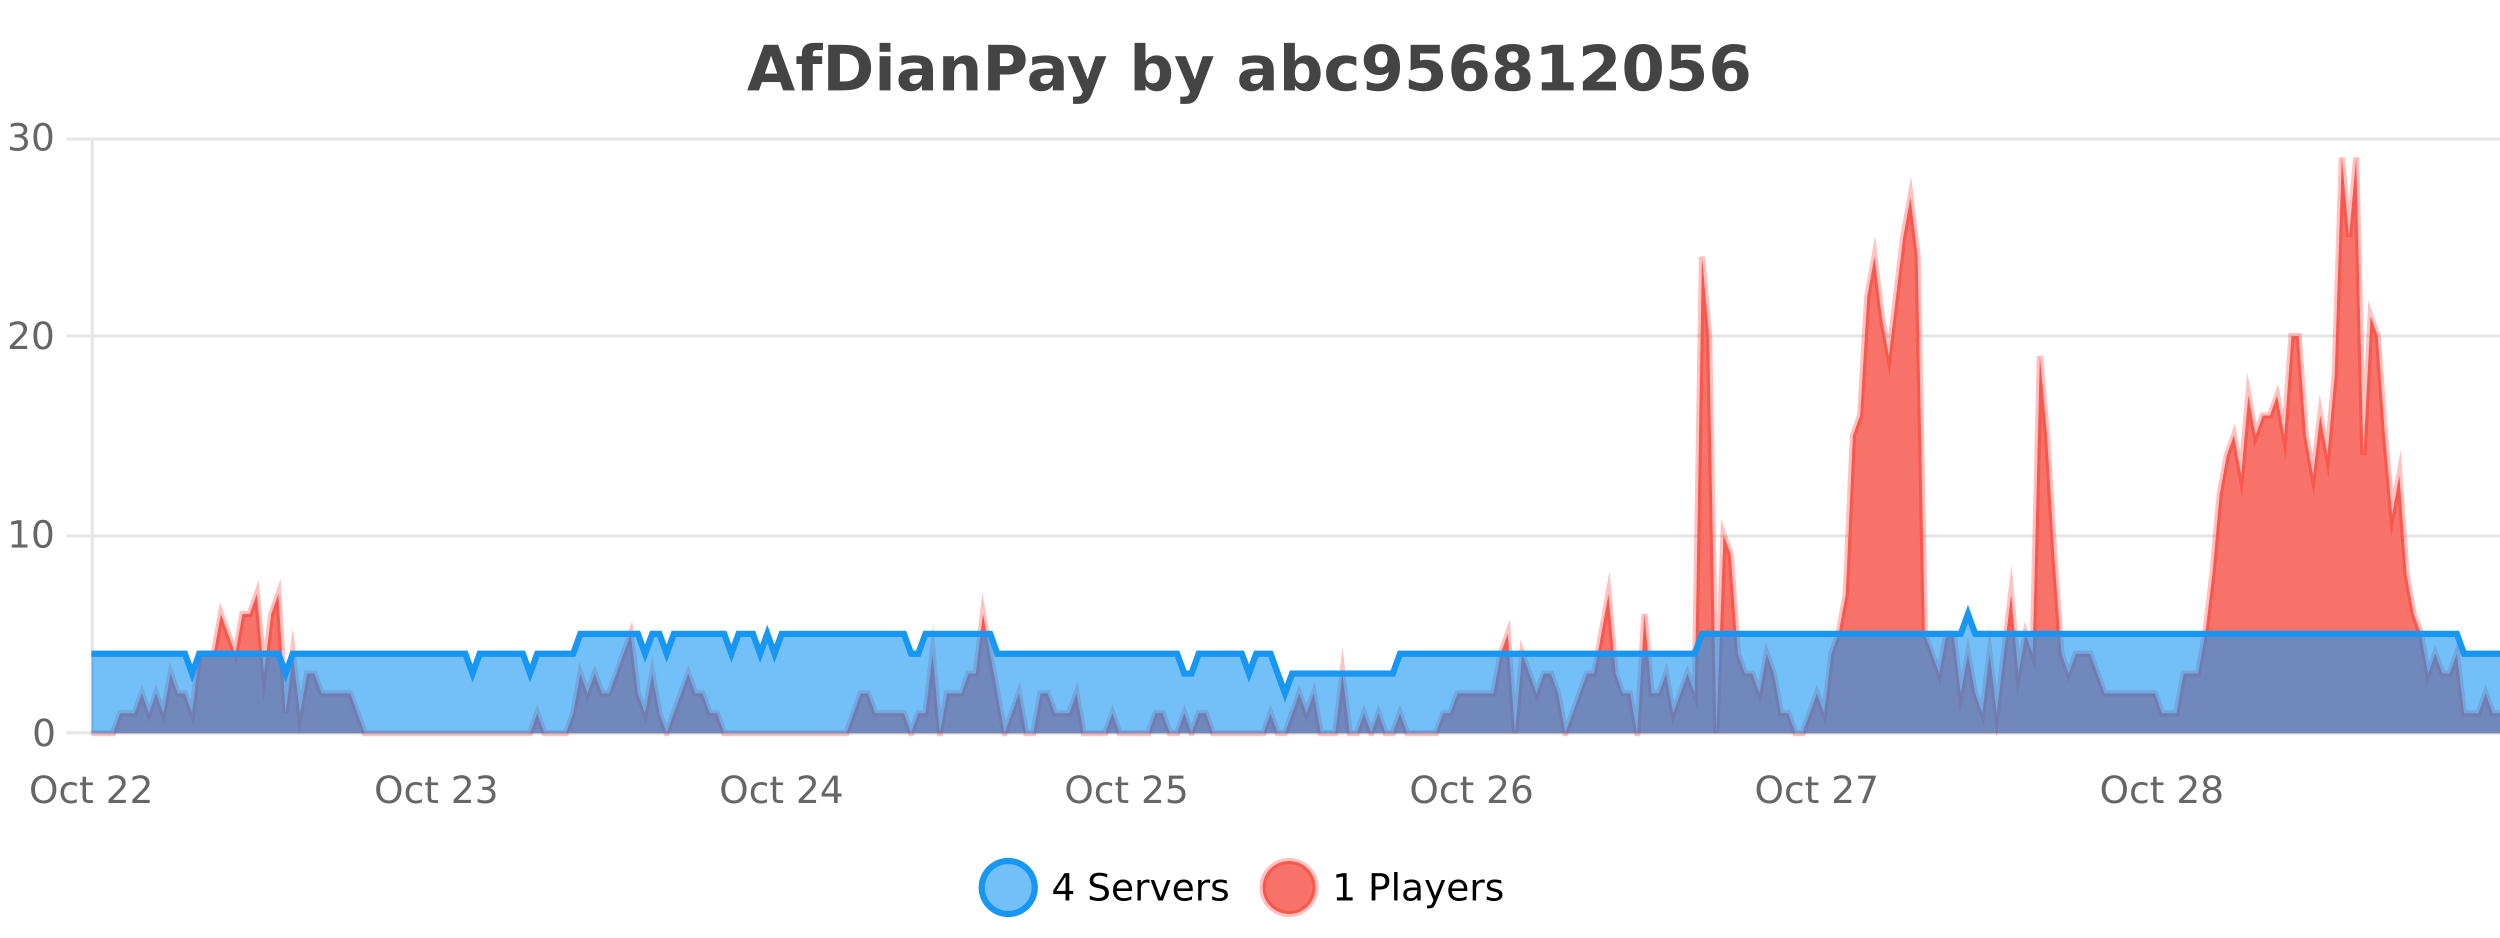
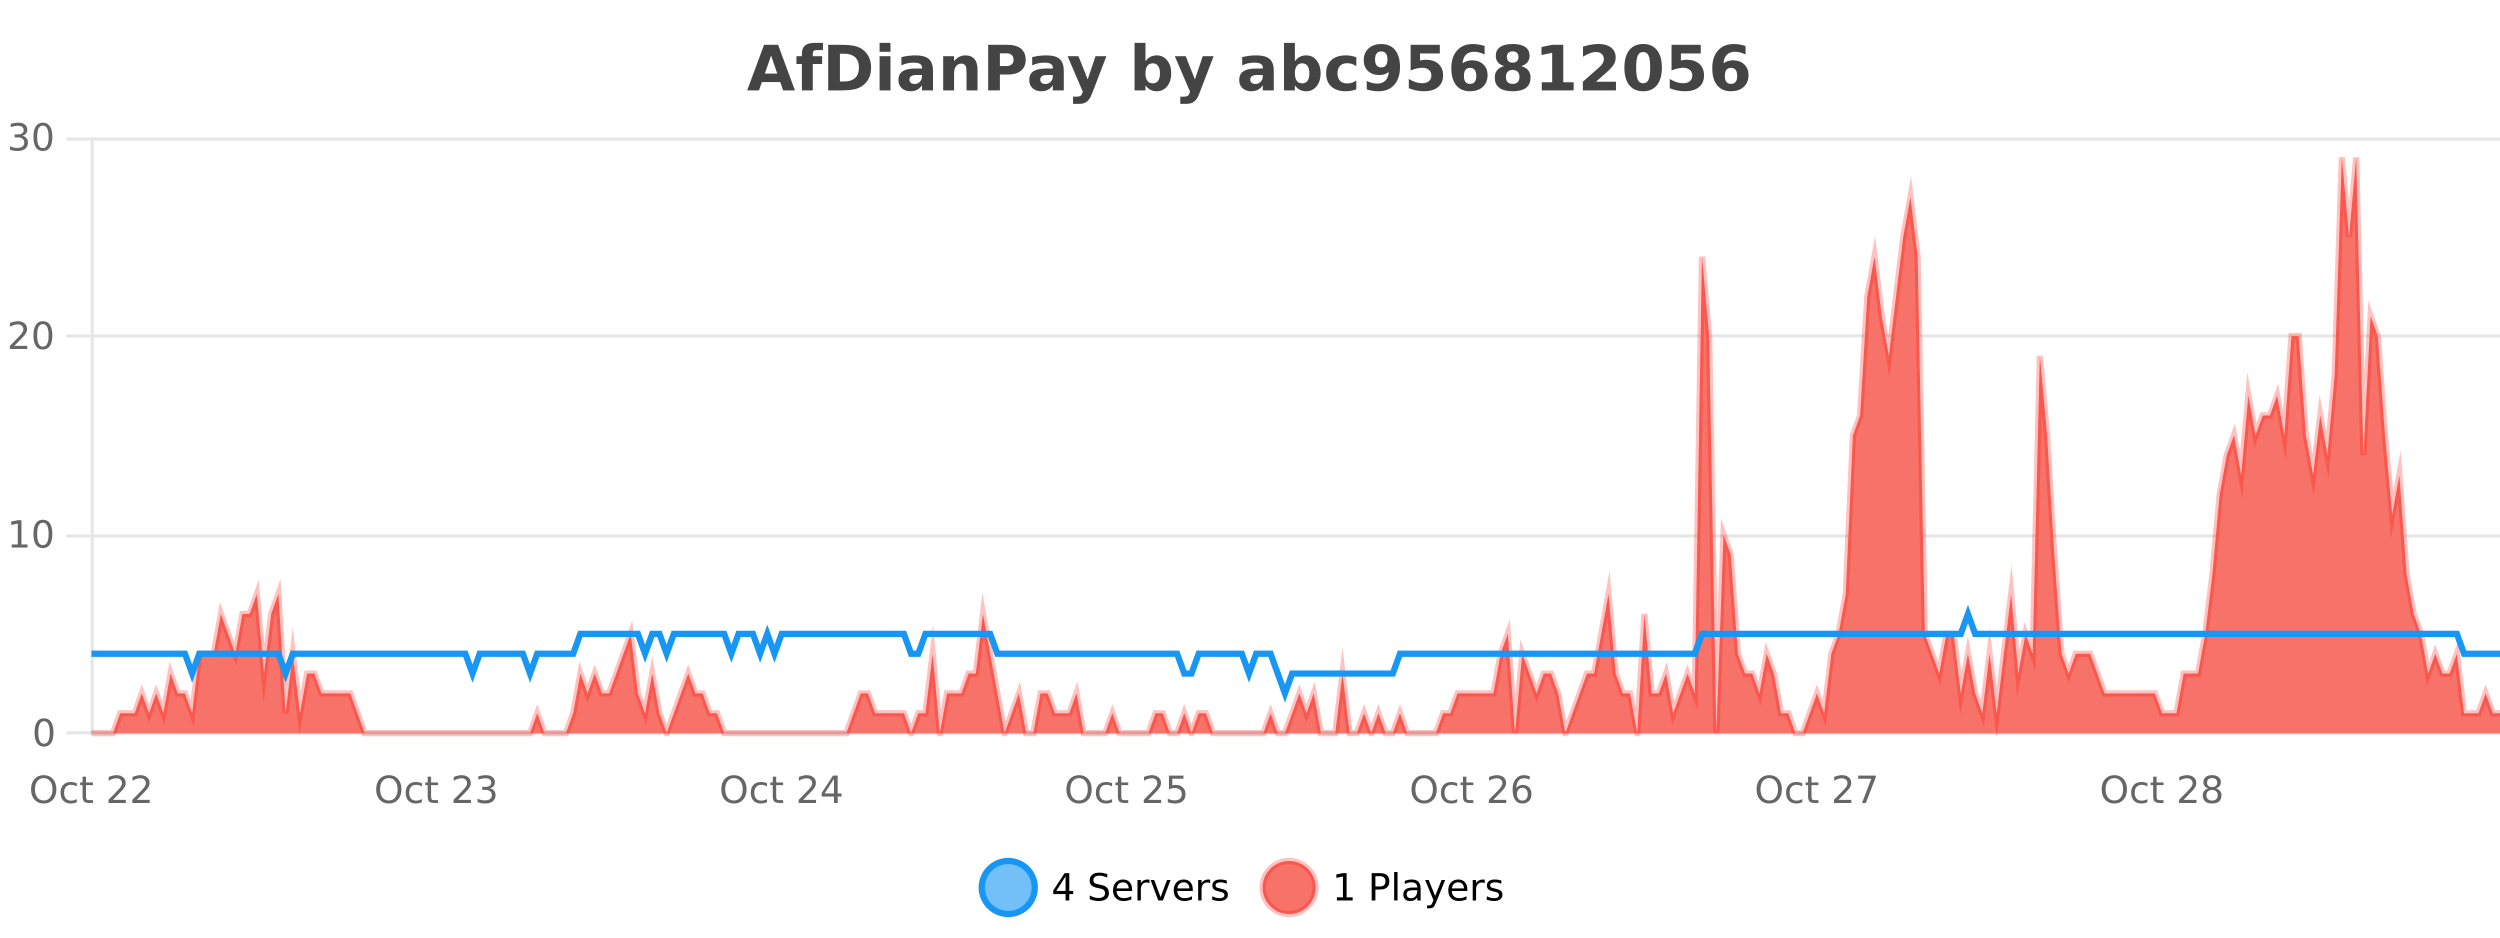
<svg xmlns="http://www.w3.org/2000/svg" width="800pt" height="300pt" viewBox="0 0 800 300" version="1.1">
  <defs>
    <clipPath id="clip1">
      <path d="M 285 263 L 360 263 L 360 300 L 285 300 Z M 285 263 " />
    </clipPath>
    <clipPath id="clip2">
      <path d="M 375 263 L 450 263 L 450 300 L 375 300 Z M 375 263 " />
    </clipPath>
    <clipPath id="clip3">
      <path d="M 29.27 50 L 800 50 L 800 234.602 L 29.27 234.602 Z M 29.27 50 " />
    </clipPath>
    <clipPath id="clip4">
      <path d="M 28.27 43 L 800 43 L 800 235.602 L 28.27 235.602 Z M 28.27 43 " />
    </clipPath>
    <clipPath id="clip5">
-       <path d="M 29.27 196 L 800 196 L 800 234.602 L 29.27 234.602 Z M 29.27 196 " />
-     </clipPath>
+       </clipPath>
    <clipPath id="clip6">
      <path d="M 28.27 168 L 800 168 L 800 235.602 L 28.27 235.602 Z M 28.27 168 " />
    </clipPath>
  </defs>
  <g id="surface2033721">
    <rect x="0" y="0" width="800" height="300" style="fill:rgb(100%,100%,100%);fill-opacity:1;stroke:none;" />
    <path style="fill:none;stroke-width:1;stroke-linecap:butt;stroke-linejoin:miter;stroke:rgb(0%,0%,0%);stroke-opacity:0.098;stroke-miterlimit:10;" d="M 30 234.5 L 800 234.5 " />
    <path style="fill:none;stroke-width:1;stroke-linecap:butt;stroke-linejoin:miter;stroke:rgb(0%,0%,0%);stroke-opacity:0.098;stroke-miterlimit:10;" d="M 21.27 234.5 L 29 234.5 " />
    <path style="fill:none;stroke-width:1;stroke-linecap:butt;stroke-linejoin:miter;stroke:rgb(0%,0%,0%);stroke-opacity:0.098;stroke-miterlimit:10;" d="M 30 171.5 L 800 171.5 " />
    <path style="fill:none;stroke-width:1;stroke-linecap:butt;stroke-linejoin:miter;stroke:rgb(0%,0%,0%);stroke-opacity:0.098;stroke-miterlimit:10;" d="M 21.27 171.5 L 29 171.5 " />
    <path style="fill:none;stroke-width:1;stroke-linecap:butt;stroke-linejoin:miter;stroke:rgb(0%,0%,0%);stroke-opacity:0.098;stroke-miterlimit:10;" d="M 30 107.5 L 800 107.5 " />
    <path style="fill:none;stroke-width:1;stroke-linecap:butt;stroke-linejoin:miter;stroke:rgb(0%,0%,0%);stroke-opacity:0.098;stroke-miterlimit:10;" d="M 21.27 107.5 L 29 107.5 " />
    <path style="fill:none;stroke-width:1;stroke-linecap:butt;stroke-linejoin:miter;stroke:rgb(0%,0%,0%);stroke-opacity:0.098;stroke-miterlimit:10;" d="M 30 44.5 L 800 44.5 " />
    <path style="fill:none;stroke-width:1;stroke-linecap:butt;stroke-linejoin:miter;stroke:rgb(0%,0%,0%);stroke-opacity:0.098;stroke-miterlimit:10;" d="M 21.27 44.5 L 29 44.5 " />
    <path style=" stroke:none;fill-rule:nonzero;fill:rgb(9.02%,58.824%,95.294%);fill-opacity:0.6;" d="M 331.121 284 C 331.121 288.688 327.324 292.484 322.637 292.484 C 317.953 292.484 314.152 288.688 314.152 284 C 314.152 279.312 317.953 275.516 322.637 275.516 C 327.324 275.516 331.121 279.312 331.121 284 Z M 331.121 284 " />
    <g clip-path="url(#clip1)" clip-rule="nonzero">
      <path style="fill:none;stroke-width:2;stroke-linecap:butt;stroke-linejoin:miter;stroke:rgb(9.02%,58.824%,95.294%);stroke-opacity:1;stroke-miterlimit:10;" d="M 331.121 284 C 331.121 288.688 327.324 292.484 322.637 292.484 C 317.953 292.484 314.152 288.688 314.152 284 C 314.152 279.312 317.953 275.516 322.637 275.516 C 327.324 275.516 331.121 279.312 331.121 284 Z M 331.121 284 " />
    </g>
    <path style=" stroke:none;fill-rule:nonzero;fill:rgb(0%,0%,0%);fill-opacity:1;" d="M 340.984 280.438 L 338 285.109 L 340.984 285.109 Z M 340.672 279.406 L 342.172 279.406 L 342.172 285.109 L 343.422 285.109 L 343.422 286.094 L 342.172 286.094 L 342.172 288.156 L 340.984 288.156 L 340.984 286.094 L 337.047 286.094 L 337.047 284.953 Z M 354.32 279.688 L 354.32 280.844 C 353.871 280.637 353.445 280.48 353.039 280.375 C 352.641 280.262 352.262 280.203 351.898 280.203 C 351.25 280.203 350.75 280.328 350.398 280.578 C 350.055 280.828 349.883 281.188 349.883 281.656 C 349.883 282.043 349.996 282.336 350.227 282.531 C 350.453 282.73 350.898 282.887 351.555 283 L 352.258 283.156 C 353.141 283.324 353.793 283.621 354.211 284.047 C 354.637 284.465 354.852 285.027 354.852 285.734 C 354.852 286.59 354.562 287.234 353.992 287.672 C 353.43 288.109 352.594 288.328 351.492 288.328 C 351.086 288.328 350.648 288.281 350.18 288.188 C 349.711 288.094 349.227 287.953 348.727 287.766 L 348.727 286.547 C 349.203 286.82 349.672 287.023 350.133 287.156 C 350.602 287.293 351.055 287.359 351.492 287.359 C 352.168 287.359 352.688 287.23 353.055 286.969 C 353.43 286.699 353.617 286.32 353.617 285.828 C 353.617 285.402 353.48 285.07 353.211 284.828 C 352.949 284.578 352.516 284.398 351.914 284.281 L 351.195 284.141 C 350.309 283.965 349.668 283.688 349.273 283.312 C 348.887 282.938 348.695 282.418 348.695 281.75 C 348.695 280.969 348.965 280.359 349.508 279.922 C 350.047 279.477 350.797 279.25 351.758 279.25 C 352.172 279.25 352.59 279.289 353.008 279.359 C 353.434 279.434 353.871 279.543 354.32 279.688 Z M 362.266 284.609 L 362.266 285.125 L 357.297 285.125 C 357.348 285.875 357.57 286.445 357.969 286.828 C 358.375 287.215 358.93 287.406 359.641 287.406 C 360.055 287.406 360.457 287.359 360.844 287.266 C 361.238 287.164 361.629 287.008 362.016 286.797 L 362.016 287.828 C 361.617 287.984 361.219 288.105 360.812 288.188 C 360.406 288.281 359.992 288.328 359.578 288.328 C 358.535 288.328 357.707 288.027 357.094 287.422 C 356.477 286.809 356.172 285.98 356.172 284.938 C 356.172 283.867 356.461 283.016 357.047 282.391 C 357.629 281.758 358.41 281.438 359.391 281.438 C 360.273 281.438 360.973 281.727 361.484 282.297 C 362.004 282.859 362.266 283.633 362.266 284.609 Z M 361.188 284.281 C 361.176 283.699 361.008 283.23 360.688 282.875 C 360.363 282.523 359.938 282.344 359.406 282.344 C 358.801 282.344 358.316 282.516 357.953 282.859 C 357.598 283.203 357.395 283.684 357.344 284.297 Z M 367.836 282.594 C 367.711 282.531 367.574 282.484 367.43 282.453 C 367.293 282.414 367.137 282.391 366.961 282.391 C 366.355 282.391 365.887 282.59 365.555 282.984 C 365.23 283.383 365.07 283.953 365.07 284.703 L 365.07 288.156 L 363.992 288.156 L 363.992 281.594 L 365.07 281.594 L 365.07 282.609 C 365.297 282.215 365.594 281.922 365.961 281.734 C 366.324 281.539 366.766 281.438 367.289 281.438 C 367.359 281.438 367.438 281.445 367.523 281.453 C 367.617 281.465 367.715 281.48 367.82 281.5 Z M 368.195 281.594 L 369.336 281.594 L 371.383 287.094 L 373.445 281.594 L 374.586 281.594 L 372.117 288.156 L 370.648 288.156 Z M 381.688 284.609 L 381.688 285.125 L 376.719 285.125 C 376.77 285.875 376.992 286.445 377.391 286.828 C 377.797 287.215 378.352 287.406 379.062 287.406 C 379.477 287.406 379.879 287.359 380.266 287.266 C 380.66 287.164 381.051 287.008 381.438 286.797 L 381.438 287.828 C 381.039 287.984 380.641 288.105 380.234 288.188 C 379.828 288.281 379.414 288.328 379 288.328 C 377.957 288.328 377.129 288.027 376.516 287.422 C 375.898 286.809 375.594 285.98 375.594 284.938 C 375.594 283.867 375.883 283.016 376.469 282.391 C 377.051 281.758 377.832 281.438 378.812 281.438 C 379.695 281.438 380.395 281.727 380.906 282.297 C 381.426 282.859 381.688 283.633 381.688 284.609 Z M 380.609 284.281 C 380.598 283.699 380.43 283.23 380.109 282.875 C 379.785 282.523 379.359 282.344 378.828 282.344 C 378.223 282.344 377.738 282.516 377.375 282.859 C 377.02 283.203 376.816 283.684 376.766 284.297 Z M 387.258 282.594 C 387.133 282.531 386.996 282.484 386.852 282.453 C 386.715 282.414 386.559 282.391 386.383 282.391 C 385.777 282.391 385.309 282.59 384.977 282.984 C 384.652 283.383 384.492 283.953 384.492 284.703 L 384.492 288.156 L 383.414 288.156 L 383.414 281.594 L 384.492 281.594 L 384.492 282.609 C 384.719 282.215 385.016 281.922 385.383 281.734 C 385.746 281.539 386.188 281.438 386.711 281.438 C 386.781 281.438 386.859 281.445 386.945 281.453 C 387.039 281.465 387.137 281.48 387.242 281.5 Z M 392.562 281.781 L 392.562 282.812 C 392.258 282.656 391.941 282.543 391.609 282.469 C 391.285 282.387 390.945 282.344 390.594 282.344 C 390.062 282.344 389.66 282.43 389.391 282.594 C 389.117 282.75 388.984 282.996 388.984 283.328 C 388.984 283.578 389.078 283.777 389.266 283.922 C 389.461 284.059 389.852 284.188 390.438 284.312 L 390.797 284.406 C 391.566 284.562 392.113 284.793 392.438 285.094 C 392.758 285.398 392.922 285.812 392.922 286.344 C 392.922 286.961 392.676 287.445 392.188 287.797 C 391.707 288.152 391.047 288.328 390.203 288.328 C 389.848 288.328 389.477 288.289 389.094 288.219 C 388.719 288.156 388.32 288.059 387.906 287.922 L 387.906 286.797 C 388.301 287.008 388.691 287.164 389.078 287.266 C 389.461 287.371 389.848 287.422 390.234 287.422 C 390.734 287.422 391.117 287.34 391.391 287.172 C 391.672 286.996 391.812 286.746 391.812 286.422 C 391.812 286.133 391.711 285.906 391.516 285.75 C 391.316 285.594 390.883 285.445 390.219 285.297 L 389.844 285.219 C 389.176 285.074 388.691 284.855 388.391 284.562 C 388.098 284.273 387.953 283.875 387.953 283.375 C 387.953 282.75 388.172 282.273 388.609 281.938 C 389.047 281.605 389.664 281.438 390.469 281.438 C 390.863 281.438 391.238 281.469 391.594 281.531 C 391.945 281.586 392.27 281.668 392.562 281.781 Z M 332.637 277.016 " />
    <path style=" stroke:none;fill-rule:nonzero;fill:rgb(96.863%,44.706%,40.784%);fill-opacity:1;" d="M 420.988 284 C 420.988 288.688 417.191 292.484 412.504 292.484 C 407.82 292.484 404.02 288.688 404.02 284 C 404.02 279.312 407.82 275.516 412.504 275.516 C 417.191 275.516 420.988 279.312 420.988 284 Z M 420.988 284 " />
    <g clip-path="url(#clip2)" clip-rule="nonzero">
      <path style="fill:none;stroke-width:2;stroke-linecap:butt;stroke-linejoin:miter;stroke:rgb(100%,4.706%,0%);stroke-opacity:0.247;stroke-miterlimit:10;" d="M 420.988 284 C 420.988 288.688 417.191 292.484 412.504 292.484 C 407.82 292.484 404.02 288.688 404.02 284 C 404.02 279.312 407.82 275.516 412.504 275.516 C 417.191 275.516 420.988 279.312 420.988 284 Z M 420.988 284 " />
    </g>
    <path style=" stroke:none;fill-rule:nonzero;fill:rgb(0%,0%,0%);fill-opacity:1;" d="M 427.805 287.156 L 429.742 287.156 L 429.742 280.484 L 427.633 280.906 L 427.633 279.828 L 429.727 279.406 L 430.914 279.406 L 430.914 287.156 L 432.852 287.156 L 432.852 288.156 L 427.805 288.156 Z M 440.125 280.375 L 440.125 283.672 L 441.609 283.672 C 442.16 283.672 442.586 283.531 442.891 283.25 C 443.191 282.961 443.344 282.547 443.344 282.016 C 443.344 281.496 443.191 281.094 442.891 280.812 C 442.586 280.523 442.16 280.375 441.609 280.375 Z M 438.938 279.406 L 441.609 279.406 C 442.598 279.406 443.344 279.633 443.844 280.078 C 444.344 280.516 444.594 281.164 444.594 282.016 C 444.594 282.883 444.344 283.539 443.844 283.984 C 443.344 284.422 442.598 284.641 441.609 284.641 L 440.125 284.641 L 440.125 288.156 L 438.938 288.156 Z M 446.129 279.031 L 447.207 279.031 L 447.207 288.156 L 446.129 288.156 Z M 452.445 284.859 C 451.578 284.859 450.977 284.961 450.633 285.156 C 450.297 285.355 450.133 285.695 450.133 286.172 C 450.133 286.559 450.258 286.867 450.508 287.094 C 450.766 287.312 451.109 287.422 451.539 287.422 C 452.141 287.422 452.621 287.215 452.977 286.797 C 453.34 286.371 453.523 285.805 453.523 285.094 L 453.523 284.859 Z M 454.602 284.406 L 454.602 288.156 L 453.523 288.156 L 453.523 287.156 C 453.273 287.555 452.965 287.852 452.602 288.047 C 452.234 288.234 451.789 288.328 451.258 288.328 C 450.578 288.328 450.043 288.141 449.648 287.766 C 449.25 287.383 449.055 286.875 449.055 286.25 C 449.055 285.512 449.297 284.953 449.789 284.578 C 450.289 284.203 451.027 284.016 452.008 284.016 L 453.523 284.016 L 453.523 283.906 C 453.523 283.406 453.355 283.023 453.023 282.75 C 452.699 282.48 452.246 282.344 451.664 282.344 C 451.289 282.344 450.918 282.391 450.555 282.484 C 450.199 282.578 449.859 282.715 449.539 282.891 L 449.539 281.891 C 449.934 281.734 450.312 281.621 450.68 281.547 C 451.055 281.477 451.418 281.438 451.773 281.438 C 452.719 281.438 453.43 281.684 453.898 282.172 C 454.367 282.664 454.602 283.406 454.602 284.406 Z M 459.551 288.766 C 459.246 289.547 458.949 290.055 458.66 290.297 C 458.367 290.535 457.98 290.656 457.504 290.656 L 456.645 290.656 L 456.645 289.75 L 457.27 289.75 C 457.57 289.75 457.801 289.676 457.957 289.531 C 458.121 289.395 458.305 289.066 458.504 288.547 L 458.707 288.047 L 456.051 281.594 L 457.191 281.594 L 459.238 286.719 L 461.301 281.594 L 462.441 281.594 Z M 469.543 284.609 L 469.543 285.125 L 464.574 285.125 C 464.625 285.875 464.848 286.445 465.246 286.828 C 465.652 287.215 466.207 287.406 466.918 287.406 C 467.332 287.406 467.734 287.359 468.121 287.266 C 468.516 287.164 468.906 287.008 469.293 286.797 L 469.293 287.828 C 468.895 287.984 468.496 288.105 468.09 288.188 C 467.684 288.281 467.27 288.328 466.855 288.328 C 465.812 288.328 464.984 288.027 464.371 287.422 C 463.754 286.809 463.449 285.98 463.449 284.938 C 463.449 283.867 463.738 283.016 464.324 282.391 C 464.906 281.758 465.688 281.438 466.668 281.438 C 467.551 281.438 468.25 281.727 468.762 282.297 C 469.281 282.859 469.543 283.633 469.543 284.609 Z M 468.465 284.281 C 468.453 283.699 468.285 283.23 467.965 282.875 C 467.641 282.523 467.215 282.344 466.684 282.344 C 466.078 282.344 465.594 282.516 465.23 282.859 C 464.875 283.203 464.672 283.684 464.621 284.297 Z M 475.113 282.594 C 474.988 282.531 474.852 282.484 474.707 282.453 C 474.57 282.414 474.414 282.391 474.238 282.391 C 473.633 282.391 473.164 282.59 472.832 282.984 C 472.508 283.383 472.348 283.953 472.348 284.703 L 472.348 288.156 L 471.27 288.156 L 471.27 281.594 L 472.348 281.594 L 472.348 282.609 C 472.574 282.215 472.871 281.922 473.238 281.734 C 473.602 281.539 474.043 281.438 474.566 281.438 C 474.637 281.438 474.715 281.445 474.801 281.453 C 474.895 281.465 474.992 281.48 475.098 281.5 Z M 480.422 281.781 L 480.422 282.812 C 480.117 282.656 479.801 282.543 479.469 282.469 C 479.145 282.387 478.805 282.344 478.453 282.344 C 477.922 282.344 477.52 282.43 477.25 282.594 C 476.977 282.75 476.844 282.996 476.844 283.328 C 476.844 283.578 476.938 283.777 477.125 283.922 C 477.32 284.059 477.711 284.188 478.297 284.312 L 478.656 284.406 C 479.426 284.562 479.973 284.793 480.297 285.094 C 480.617 285.398 480.781 285.812 480.781 286.344 C 480.781 286.961 480.535 287.445 480.047 287.797 C 479.566 288.152 478.906 288.328 478.062 288.328 C 477.707 288.328 477.336 288.289 476.953 288.219 C 476.578 288.156 476.18 288.059 475.766 287.922 L 475.766 286.797 C 476.16 287.008 476.551 287.164 476.938 287.266 C 477.32 287.371 477.707 287.422 478.094 287.422 C 478.594 287.422 478.977 287.34 479.25 287.172 C 479.531 286.996 479.672 286.746 479.672 286.422 C 479.672 286.133 479.57 285.906 479.375 285.75 C 479.176 285.594 478.742 285.445 478.078 285.297 L 477.703 285.219 C 477.035 285.074 476.551 284.855 476.25 284.562 C 475.957 284.273 475.812 283.875 475.812 283.375 C 475.812 282.75 476.031 282.273 476.469 281.938 C 476.906 281.605 477.523 281.438 478.328 281.438 C 478.723 281.438 479.098 281.469 479.453 281.531 C 479.805 281.586 480.129 281.668 480.422 281.781 Z M 422.504 277.016 " />
    <path style=" stroke:none;fill-rule:nonzero;fill:rgb(26.667%,26.667%,26.667%);fill-opacity:1;" d="M 249.688 26.266 L 243.812 26.266 L 242.875 28.922 L 239.094 28.922 L 244.5 14.344 L 248.984 14.344 L 254.375 28.922 L 250.609 28.922 Z M 244.75 23.562 L 248.734 23.562 L 246.75 17.766 Z M 263.352 13.719 L 263.352 16.016 L 261.414 16.016 C 260.922 16.016 260.578 16.109 260.383 16.297 C 260.184 16.477 260.086 16.781 260.086 17.219 L 260.086 17.984 L 263.086 17.984 L 263.086 20.484 L 260.086 20.484 L 260.086 28.922 L 256.602 28.922 L 256.602 20.484 L 254.852 20.484 L 254.852 17.984 L 256.602 17.984 L 256.602 17.219 C 256.602 16.031 256.93 15.152 257.586 14.578 C 258.25 14.008 259.281 13.719 260.68 13.719 Z M 268.773 17.188 L 268.773 26.078 L 270.117 26.078 C 271.656 26.078 272.836 25.699 273.648 24.938 C 274.461 24.18 274.867 23.07 274.867 21.609 C 274.867 20.172 274.461 19.078 273.648 18.328 C 272.844 17.57 271.668 17.188 270.117 17.188 Z M 265.023 14.344 L 268.977 14.344 C 271.195 14.344 272.844 14.5 273.93 14.812 C 275.012 15.125 275.938 15.664 276.711 16.422 C 277.398 17.078 277.906 17.84 278.242 18.703 C 278.574 19.559 278.742 20.527 278.742 21.609 C 278.742 22.715 278.574 23.699 278.242 24.562 C 277.906 25.43 277.398 26.188 276.711 26.844 C 275.93 27.594 274.992 28.133 273.898 28.453 C 272.805 28.766 271.164 28.922 268.977 28.922 L 265.023 28.922 Z M 281.469 17.984 L 284.953 17.984 L 284.953 28.922 L 281.469 28.922 Z M 281.469 13.719 L 284.953 13.719 L 284.953 16.578 L 281.469 16.578 Z M 293.215 24 C 292.484 24 291.938 24.125 291.574 24.375 C 291.207 24.617 291.027 24.98 291.027 25.469 C 291.027 25.906 291.172 26.25 291.465 26.5 C 291.766 26.75 292.176 26.875 292.699 26.875 C 293.355 26.875 293.906 26.641 294.355 26.172 C 294.812 25.703 295.043 25.117 295.043 24.406 L 295.043 24 Z M 298.559 22.688 L 298.559 28.922 L 295.043 28.922 L 295.043 27.297 C 294.574 27.965 294.043 28.449 293.449 28.75 C 292.863 29.051 292.152 29.203 291.309 29.203 C 290.184 29.203 289.266 28.875 288.559 28.219 C 287.848 27.555 287.496 26.695 287.496 25.641 C 287.496 24.359 287.934 23.422 288.809 22.828 C 289.691 22.227 291.082 21.922 292.98 21.922 L 295.043 21.922 L 295.043 21.641 C 295.043 21.09 294.824 20.688 294.387 20.438 C 293.949 20.18 293.266 20.047 292.34 20.047 C 291.59 20.047 290.891 20.125 290.246 20.281 C 289.598 20.43 289 20.648 288.449 20.938 L 288.449 18.281 C 289.199 18.094 289.949 17.953 290.699 17.859 C 291.457 17.766 292.219 17.719 292.98 17.719 C 294.949 17.719 296.371 18.109 297.246 18.891 C 298.121 19.664 298.559 20.93 298.559 22.688 Z M 312.805 22.266 L 312.805 28.922 L 309.289 28.922 L 309.289 23.828 C 309.289 22.883 309.266 22.23 309.227 21.875 C 309.184 21.512 309.109 21.246 309.008 21.078 C 308.871 20.852 308.684 20.672 308.445 20.547 C 308.215 20.422 307.949 20.359 307.648 20.359 C 306.918 20.359 306.344 20.641 305.93 21.203 C 305.512 21.766 305.305 22.547 305.305 23.547 L 305.305 28.922 L 301.82 28.922 L 301.82 17.984 L 305.305 17.984 L 305.305 19.578 C 305.836 18.945 306.398 18.477 306.992 18.172 C 307.586 17.871 308.234 17.719 308.945 17.719 C 310.215 17.719 311.172 18.109 311.82 18.891 C 312.477 19.664 312.805 20.789 312.805 22.266 Z M 316.215 14.344 L 322.449 14.344 C 324.301 14.344 325.723 14.758 326.715 15.578 C 327.715 16.402 328.215 17.574 328.215 19.094 C 328.215 20.625 327.715 21.805 326.715 22.625 C 325.723 23.449 324.301 23.859 322.449 23.859 L 319.965 23.859 L 319.965 28.922 L 316.215 28.922 Z M 319.965 17.062 L 319.965 21.141 L 322.043 21.141 C 322.77 21.141 323.332 20.965 323.73 20.609 C 324.137 20.258 324.34 19.75 324.34 19.094 C 324.34 18.449 324.137 17.949 323.73 17.594 C 323.332 17.242 322.77 17.062 322.043 17.062 Z M 335.07 24 C 334.34 24 333.793 24.125 333.43 24.375 C 333.062 24.617 332.883 24.98 332.883 25.469 C 332.883 25.906 333.027 26.25 333.32 26.5 C 333.621 26.75 334.031 26.875 334.555 26.875 C 335.211 26.875 335.762 26.641 336.211 26.172 C 336.668 25.703 336.898 25.117 336.898 24.406 L 336.898 24 Z M 340.414 22.688 L 340.414 28.922 L 336.898 28.922 L 336.898 27.297 C 336.43 27.965 335.898 28.449 335.305 28.75 C 334.719 29.051 334.008 29.203 333.164 29.203 C 332.039 29.203 331.121 28.875 330.414 28.219 C 329.703 27.555 329.352 26.695 329.352 25.641 C 329.352 24.359 329.789 23.422 330.664 22.828 C 331.547 22.227 332.938 21.922 334.836 21.922 L 336.898 21.922 L 336.898 21.641 C 336.898 21.09 336.68 20.688 336.242 20.438 C 335.805 20.18 335.121 20.047 334.195 20.047 C 333.445 20.047 332.746 20.125 332.102 20.281 C 331.453 20.43 330.855 20.648 330.305 20.938 L 330.305 18.281 C 331.055 18.094 331.805 17.953 332.555 17.859 C 333.312 17.766 334.074 17.719 334.836 17.719 C 336.805 17.719 338.227 18.109 339.102 18.891 C 339.977 19.664 340.414 20.93 340.414 22.688 Z M 341.625 17.984 L 345.109 17.984 L 348.062 25.406 L 350.562 17.984 L 354.047 17.984 L 349.453 29.953 C 348.992 31.172 348.453 32.02 347.828 32.5 C 347.211 32.988 346.406 33.234 345.406 33.234 L 343.375 33.234 L 343.375 30.938 L 344.469 30.938 C 345.062 30.938 345.492 30.844 345.766 30.656 C 346.035 30.469 346.242 30.129 346.391 29.641 L 346.5 29.344 Z M 368.875 26.672 C 369.625 26.672 370.195 26.402 370.594 25.859 C 370.988 25.309 371.188 24.512 371.188 23.469 C 371.188 22.43 370.988 21.637 370.594 21.094 C 370.195 20.543 369.625 20.266 368.875 20.266 C 368.125 20.266 367.547 20.543 367.141 21.094 C 366.742 21.637 366.547 22.43 366.547 23.469 C 366.547 24.5 366.742 25.293 367.141 25.844 C 367.547 26.398 368.125 26.672 368.875 26.672 Z M 366.547 19.578 C 367.035 18.945 367.57 18.477 368.156 18.172 C 368.738 17.871 369.41 17.719 370.172 17.719 C 371.523 17.719 372.633 18.258 373.5 19.328 C 374.363 20.402 374.797 21.781 374.797 23.469 C 374.797 25.148 374.363 26.523 373.5 27.594 C 372.633 28.668 371.523 29.203 370.172 29.203 C 369.41 29.203 368.738 29.051 368.156 28.75 C 367.57 28.449 367.035 27.98 366.547 27.344 L 366.547 28.922 L 363.062 28.922 L 363.062 13.719 L 366.547 13.719 Z M 375.938 17.984 L 379.422 17.984 L 382.375 25.406 L 384.875 17.984 L 388.359 17.984 L 383.766 29.953 C 383.305 31.172 382.766 32.02 382.141 32.5 C 381.523 32.988 380.719 33.234 379.719 33.234 L 377.688 33.234 L 377.688 30.938 L 378.781 30.938 C 379.375 30.938 379.805 30.844 380.078 30.656 C 380.348 30.469 380.555 30.129 380.703 29.641 L 380.812 29.344 Z M 402.266 24 C 401.535 24 400.988 24.125 400.625 24.375 C 400.258 24.617 400.078 24.98 400.078 25.469 C 400.078 25.906 400.223 26.25 400.516 26.5 C 400.816 26.75 401.227 26.875 401.75 26.875 C 402.406 26.875 402.957 26.641 403.406 26.172 C 403.863 25.703 404.094 25.117 404.094 24.406 L 404.094 24 Z M 407.609 22.688 L 407.609 28.922 L 404.094 28.922 L 404.094 27.297 C 403.625 27.965 403.094 28.449 402.5 28.75 C 401.914 29.051 401.203 29.203 400.359 29.203 C 399.234 29.203 398.316 28.875 397.609 28.219 C 396.898 27.555 396.547 26.695 396.547 25.641 C 396.547 24.359 396.984 23.422 397.859 22.828 C 398.742 22.227 400.133 21.922 402.031 21.922 L 404.094 21.922 L 404.094 21.641 C 404.094 21.09 403.875 20.688 403.438 20.438 C 403 20.18 402.316 20.047 401.391 20.047 C 400.641 20.047 399.941 20.125 399.297 20.281 C 398.648 20.43 398.051 20.648 397.5 20.938 L 397.5 18.281 C 398.25 18.094 399 17.953 399.75 17.859 C 400.508 17.766 401.27 17.719 402.031 17.719 C 404 17.719 405.422 18.109 406.297 18.891 C 407.172 19.664 407.609 20.93 407.609 22.688 Z M 416.688 26.672 C 417.438 26.672 418.008 26.402 418.406 25.859 C 418.801 25.309 419 24.512 419 23.469 C 419 22.43 418.801 21.637 418.406 21.094 C 418.008 20.543 417.438 20.266 416.688 20.266 C 415.938 20.266 415.359 20.543 414.953 21.094 C 414.555 21.637 414.359 22.43 414.359 23.469 C 414.359 24.5 414.555 25.293 414.953 25.844 C 415.359 26.398 415.938 26.672 416.688 26.672 Z M 414.359 19.578 C 414.848 18.945 415.383 18.477 415.969 18.172 C 416.551 17.871 417.223 17.719 417.984 17.719 C 419.336 17.719 420.445 18.258 421.312 19.328 C 422.176 20.402 422.609 21.781 422.609 23.469 C 422.609 25.148 422.176 26.523 421.312 27.594 C 420.445 28.668 419.336 29.203 417.984 29.203 C 417.223 29.203 416.551 29.051 415.969 28.75 C 415.383 28.449 414.848 27.98 414.359 27.344 L 414.359 28.922 L 410.875 28.922 L 410.875 13.719 L 414.359 13.719 Z M 434.016 18.328 L 434.016 21.172 C 433.547 20.852 433.07 20.609 432.594 20.453 C 432.113 20.297 431.613 20.219 431.094 20.219 C 430.125 20.219 429.363 20.508 428.812 21.078 C 428.27 21.641 428 22.438 428 23.469 C 428 24.492 428.27 25.289 428.812 25.859 C 429.363 26.422 430.125 26.703 431.094 26.703 C 431.645 26.703 432.164 26.625 432.656 26.469 C 433.145 26.305 433.598 26.059 434.016 25.734 L 434.016 28.594 C 433.473 28.805 432.922 28.953 432.359 29.047 C 431.797 29.148 431.227 29.203 430.656 29.203 C 428.688 29.203 427.145 28.699 426.031 27.688 C 424.914 26.68 424.359 25.273 424.359 23.469 C 424.359 21.656 424.914 20.246 426.031 19.234 C 427.145 18.227 428.688 17.719 430.656 17.719 C 431.227 17.719 431.789 17.773 432.344 17.875 C 432.906 17.969 433.461 18.121 434.016 18.328 Z M 437.359 28.594 L 437.359 25.906 C 437.961 26.188 438.535 26.402 439.078 26.547 C 439.629 26.684 440.172 26.75 440.703 26.75 C 441.816 26.75 442.688 26.438 443.312 25.812 C 443.938 25.188 444.305 24.266 444.422 23.047 C 443.984 23.371 443.508 23.617 443 23.781 C 442.5 23.938 441.957 24.016 441.375 24.016 C 439.883 24.016 438.68 23.586 437.766 22.719 C 436.848 21.844 436.391 20.699 436.391 19.281 C 436.391 17.711 436.898 16.453 437.922 15.516 C 438.941 14.57 440.305 14.094 442.016 14.094 C 443.922 14.094 445.395 14.734 446.438 16.016 C 447.477 17.297 448 19.109 448 21.453 C 448 23.871 447.391 25.766 446.172 27.141 C 444.953 28.516 443.281 29.203 441.156 29.203 C 440.477 29.203 439.828 29.148 439.203 29.047 C 438.578 28.953 437.961 28.805 437.359 28.594 Z M 442 21.578 C 442.656 21.578 443.148 21.367 443.484 20.938 C 443.816 20.512 443.984 19.871 443.984 19.016 C 443.984 18.172 443.816 17.539 443.484 17.109 C 443.148 16.672 442.656 16.453 442 16.453 C 441.344 16.453 440.848 16.672 440.516 17.109 C 440.18 17.539 440.016 18.172 440.016 19.016 C 440.016 19.871 440.18 20.512 440.516 20.938 C 440.848 21.367 441.344 21.578 442 21.578 Z M 451.398 14.344 L 460.742 14.344 L 460.742 17.109 L 454.398 17.109 L 454.398 19.359 C 454.68 19.289 454.965 19.23 455.258 19.188 C 455.547 19.137 455.852 19.109 456.164 19.109 C 457.934 19.109 459.312 19.559 460.305 20.453 C 461.293 21.34 461.789 22.578 461.789 24.172 C 461.789 25.746 461.246 26.98 460.164 27.875 C 459.09 28.762 457.602 29.203 455.695 29.203 C 454.859 29.203 454.039 29.117 453.227 28.953 C 452.422 28.797 451.621 28.559 450.82 28.234 L 450.82 25.281 C 451.609 25.742 452.359 26.086 453.07 26.312 C 453.789 26.531 454.465 26.641 455.102 26.641 C 456.008 26.641 456.719 26.422 457.242 25.984 C 457.773 25.539 458.039 24.934 458.039 24.172 C 458.039 23.402 457.773 22.797 457.242 22.359 C 456.719 21.914 456.008 21.688 455.102 21.688 C 454.559 21.688 453.98 21.762 453.367 21.906 C 452.75 22.043 452.094 22.258 451.398 22.547 Z M 470.422 21.719 C 469.766 21.719 469.27 21.934 468.938 22.359 C 468.613 22.789 468.453 23.43 468.453 24.281 C 468.453 25.137 468.613 25.777 468.938 26.203 C 469.27 26.633 469.766 26.844 470.422 26.844 C 471.086 26.844 471.582 26.633 471.906 26.203 C 472.238 25.777 472.406 25.137 472.406 24.281 C 472.406 23.43 472.238 22.789 471.906 22.359 C 471.582 21.934 471.086 21.719 470.422 21.719 Z M 475.078 14.719 L 475.078 17.422 C 474.453 17.133 473.863 16.918 473.312 16.781 C 472.77 16.637 472.238 16.562 471.719 16.562 C 470.602 16.562 469.734 16.875 469.109 17.5 C 468.484 18.117 468.117 19.039 468.016 20.266 C 468.441 19.945 468.906 19.703 469.406 19.547 C 469.906 19.383 470.453 19.297 471.047 19.297 C 472.535 19.297 473.738 19.734 474.656 20.609 C 475.57 21.484 476.031 22.625 476.031 24.031 C 476.031 25.594 475.52 26.852 474.5 27.797 C 473.477 28.734 472.109 29.203 470.391 29.203 C 468.492 29.203 467.023 28.562 465.984 27.281 C 464.941 26 464.422 24.188 464.422 21.844 C 464.422 19.438 465.031 17.547 466.25 16.172 C 467.469 14.789 469.133 14.094 471.25 14.094 C 471.914 14.094 472.562 14.148 473.188 14.25 C 473.82 14.355 474.453 14.512 475.078 14.719 Z M 484.074 22.391 C 483.363 22.391 482.824 22.586 482.449 22.969 C 482.074 23.355 481.887 23.906 481.887 24.625 C 481.887 25.344 482.074 25.898 482.449 26.281 C 482.824 26.656 483.363 26.844 484.074 26.844 C 484.77 26.844 485.301 26.656 485.668 26.281 C 486.043 25.898 486.23 25.344 486.23 24.625 C 486.23 23.906 486.043 23.355 485.668 22.969 C 485.301 22.586 484.77 22.391 484.074 22.391 Z M 481.324 21.156 C 480.438 20.887 479.77 20.477 479.324 19.922 C 478.875 19.371 478.652 18.684 478.652 17.859 C 478.652 16.633 479.109 15.695 480.027 15.047 C 480.941 14.402 482.293 14.078 484.074 14.078 C 485.832 14.078 487.172 14.402 488.09 15.047 C 489.004 15.684 489.465 16.621 489.465 17.859 C 489.465 18.684 489.234 19.371 488.777 19.922 C 488.328 20.477 487.66 20.887 486.777 21.156 C 487.766 21.43 488.512 21.871 489.012 22.484 C 489.52 23.102 489.777 23.875 489.777 24.812 C 489.777 26.262 489.297 27.355 488.34 28.094 C 487.379 28.836 485.957 29.203 484.074 29.203 C 482.176 29.203 480.746 28.836 479.777 28.094 C 478.809 27.355 478.324 26.262 478.324 24.812 C 478.324 23.875 478.574 23.102 479.074 22.484 C 479.582 21.871 480.332 21.43 481.324 21.156 Z M 482.199 18.234 C 482.199 18.82 482.359 19.266 482.684 19.578 C 483.004 19.891 483.469 20.047 484.074 20.047 C 484.656 20.047 485.105 19.891 485.418 19.578 C 485.738 19.266 485.902 18.82 485.902 18.234 C 485.902 17.664 485.738 17.219 485.418 16.906 C 485.105 16.594 484.656 16.438 484.074 16.438 C 483.469 16.438 483.004 16.594 482.684 16.906 C 482.359 17.219 482.199 17.664 482.199 18.234 Z M 493.367 26.328 L 496.695 26.328 L 496.695 16.906 L 493.273 17.609 L 493.273 15.047 L 496.664 14.344 L 500.242 14.344 L 500.242 26.328 L 503.57 26.328 L 503.57 28.922 L 493.367 28.922 Z M 510.703 26.156 L 517.109 26.156 L 517.109 28.922 L 506.516 28.922 L 506.516 26.156 L 511.844 21.453 C 512.32 21.027 512.672 20.609 512.891 20.203 C 513.117 19.789 513.234 19.359 513.234 18.922 C 513.234 18.234 513.004 17.684 512.547 17.266 C 512.086 16.852 511.477 16.641 510.719 16.641 C 510.133 16.641 509.492 16.766 508.797 17.016 C 508.098 17.266 507.352 17.641 506.562 18.141 L 506.562 14.938 C 507.406 14.656 508.238 14.445 509.062 14.297 C 509.895 14.152 510.707 14.078 511.5 14.078 C 513.25 14.078 514.602 14.465 515.562 15.234 C 516.531 15.996 517.016 17.062 517.016 18.438 C 517.016 19.242 516.805 19.984 516.391 20.672 C 515.984 21.352 515.125 22.266 513.812 23.422 Z M 528.055 21.609 C 528.055 19.789 527.883 18.508 527.539 17.766 C 527.195 17.016 526.621 16.641 525.82 16.641 C 525.008 16.641 524.43 17.016 524.086 17.766 C 523.742 18.508 523.57 19.789 523.57 21.609 C 523.57 23.453 523.742 24.758 524.086 25.516 C 524.43 26.266 525.008 26.641 525.82 26.641 C 526.621 26.641 527.195 26.266 527.539 25.516 C 527.883 24.758 528.055 23.453 528.055 21.609 Z M 531.805 21.641 C 531.805 24.059 531.281 25.922 530.242 27.234 C 529.199 28.547 527.727 29.203 525.82 29.203 C 523.891 29.203 522.406 28.547 521.367 27.234 C 520.324 25.922 519.805 24.059 519.805 21.641 C 519.805 19.227 520.324 17.359 521.367 16.047 C 522.406 14.734 523.891 14.078 525.82 14.078 C 527.727 14.078 529.199 14.734 530.242 16.047 C 531.281 17.359 531.805 19.227 531.805 21.641 Z M 534.895 14.344 L 544.238 14.344 L 544.238 17.109 L 537.895 17.109 L 537.895 19.359 C 538.176 19.289 538.461 19.23 538.754 19.188 C 539.043 19.137 539.348 19.109 539.66 19.109 C 541.43 19.109 542.809 19.559 543.801 20.453 C 544.789 21.34 545.285 22.578 545.285 24.172 C 545.285 25.746 544.742 26.98 543.66 27.875 C 542.586 28.762 541.098 29.203 539.191 29.203 C 538.355 29.203 537.535 29.117 536.723 28.953 C 535.918 28.797 535.117 28.559 534.316 28.234 L 534.316 25.281 C 535.105 25.742 535.855 26.086 536.566 26.312 C 537.285 26.531 537.961 26.641 538.598 26.641 C 539.504 26.641 540.215 26.422 540.738 25.984 C 541.27 25.539 541.535 24.934 541.535 24.172 C 541.535 23.402 541.27 22.797 540.738 22.359 C 540.215 21.914 539.504 21.688 538.598 21.688 C 538.055 21.688 537.477 21.762 536.863 21.906 C 536.246 22.043 535.59 22.258 534.895 22.547 Z M 553.922 21.719 C 553.266 21.719 552.77 21.934 552.438 22.359 C 552.113 22.789 551.953 23.43 551.953 24.281 C 551.953 25.137 552.113 25.777 552.438 26.203 C 552.77 26.633 553.266 26.844 553.922 26.844 C 554.586 26.844 555.082 26.633 555.406 26.203 C 555.738 25.777 555.906 25.137 555.906 24.281 C 555.906 23.43 555.738 22.789 555.406 22.359 C 555.082 21.934 554.586 21.719 553.922 21.719 Z M 558.578 14.719 L 558.578 17.422 C 557.953 17.133 557.363 16.918 556.812 16.781 C 556.27 16.637 555.738 16.562 555.219 16.562 C 554.102 16.562 553.234 16.875 552.609 17.5 C 551.984 18.117 551.617 19.039 551.516 20.266 C 551.941 19.945 552.406 19.703 552.906 19.547 C 553.406 19.383 553.953 19.297 554.547 19.297 C 556.035 19.297 557.238 19.734 558.156 20.609 C 559.07 21.484 559.531 22.625 559.531 24.031 C 559.531 25.594 559.02 26.852 558 27.797 C 556.977 28.734 555.609 29.203 553.891 29.203 C 551.992 29.203 550.523 28.562 549.484 27.281 C 548.441 26 547.922 24.188 547.922 21.844 C 547.922 19.438 548.531 17.547 549.75 16.172 C 550.969 14.789 552.633 14.094 554.75 14.094 C 555.414 14.094 556.062 14.148 556.688 14.25 C 557.32 14.355 557.953 14.512 558.578 14.719 Z M 239 10.359 " />
    <path style="fill:none;stroke-width:1;stroke-linecap:butt;stroke-linejoin:miter;stroke:rgb(0%,0%,0%);stroke-opacity:0.098;stroke-miterlimit:10;" d="M 29 234.5 L 801 234.5 " />
    <path style=" stroke:none;fill-rule:nonzero;fill:rgb(40%,40%,40%);fill-opacity:1;" d="M 14.004 249 C 13.137 249 12.449 249.324 11.941 249.969 C 11.441 250.605 11.191 251.48 11.191 252.594 C 11.191 253.688 11.441 254.559 11.941 255.203 C 12.449 255.84 13.137 256.156 14.004 256.156 C 14.855 256.156 15.535 255.84 16.035 255.203 C 16.543 254.559 16.801 253.688 16.801 252.594 C 16.801 251.48 16.543 250.605 16.035 249.969 C 15.535 249.324 14.855 249 14.004 249 Z M 14.004 248.047 C 15.223 248.047 16.195 248.461 16.926 249.281 C 17.664 250.105 18.035 251.211 18.035 252.594 C 18.035 253.969 17.664 255.07 16.926 255.891 C 16.195 256.715 15.223 257.125 14.004 257.125 C 12.773 257.125 11.789 256.715 11.051 255.891 C 10.309 255.07 9.941 253.969 9.941 252.594 C 9.941 251.211 10.309 250.105 11.051 249.281 C 11.789 248.461 12.773 248.047 14.004 248.047 Z M 24.574 250.641 L 24.574 251.656 C 24.262 251.48 23.953 251.352 23.652 251.266 C 23.348 251.184 23.043 251.141 22.73 251.141 C 22.02 251.141 21.473 251.367 21.09 251.812 C 20.703 252.25 20.512 252.871 20.512 253.672 C 20.512 254.477 20.703 255.102 21.09 255.547 C 21.473 255.984 22.02 256.203 22.73 256.203 C 23.043 256.203 23.348 256.164 23.652 256.078 C 23.953 255.996 24.262 255.871 24.574 255.703 L 24.574 256.703 C 24.27 256.84 23.957 256.945 23.637 257.016 C 23.312 257.086 22.969 257.125 22.605 257.125 C 21.613 257.125 20.828 256.82 20.246 256.203 C 19.66 255.578 19.371 254.734 19.371 253.672 C 19.371 252.609 19.66 251.773 20.246 251.156 C 20.84 250.543 21.652 250.234 22.684 250.234 C 23.004 250.234 23.324 250.273 23.637 250.344 C 23.957 250.406 24.27 250.508 24.574 250.641 Z M 27.516 248.531 L 27.516 250.391 L 29.734 250.391 L 29.734 251.234 L 27.516 251.234 L 27.516 254.797 C 27.516 255.328 27.586 255.672 27.734 255.828 C 27.879 255.977 28.176 256.047 28.625 256.047 L 29.734 256.047 L 29.734 256.953 L 28.625 256.953 C 27.789 256.953 27.211 256.797 26.891 256.484 C 26.578 256.172 26.422 255.609 26.422 254.797 L 26.422 251.234 L 25.641 251.234 L 25.641 250.391 L 26.422 250.391 L 26.422 248.531 Z M 36.129 255.953 L 40.27 255.953 L 40.27 256.953 L 34.707 256.953 L 34.707 255.953 C 35.152 255.496 35.762 254.875 36.535 254.094 C 37.316 253.305 37.805 252.793 38.004 252.562 C 38.387 252.148 38.652 251.793 38.801 251.5 C 38.957 251.199 39.035 250.906 39.035 250.625 C 39.035 250.156 38.867 249.777 38.535 249.484 C 38.211 249.195 37.789 249.047 37.27 249.047 C 36.895 249.047 36.496 249.109 36.082 249.234 C 35.676 249.359 35.238 249.559 34.77 249.828 L 34.77 248.625 C 35.246 248.438 35.691 248.297 36.098 248.203 C 36.512 248.102 36.895 248.047 37.238 248.047 C 38.145 248.047 38.867 248.277 39.41 248.734 C 39.949 249.184 40.223 249.789 40.223 250.547 C 40.223 250.902 40.152 251.242 40.02 251.562 C 39.883 251.887 39.637 252.266 39.285 252.703 C 39.18 252.82 38.867 253.148 38.348 253.688 C 37.824 254.23 37.086 254.984 36.129 255.953 Z M 43.766 255.953 L 47.906 255.953 L 47.906 256.953 L 42.344 256.953 L 42.344 255.953 C 42.789 255.496 43.398 254.875 44.172 254.094 C 44.953 253.305 45.441 252.793 45.641 252.562 C 46.023 252.148 46.289 251.793 46.438 251.5 C 46.594 251.199 46.672 250.906 46.672 250.625 C 46.672 250.156 46.504 249.777 46.172 249.484 C 45.848 249.195 45.426 249.047 44.906 249.047 C 44.531 249.047 44.133 249.109 43.719 249.234 C 43.312 249.359 42.875 249.559 42.406 249.828 L 42.406 248.625 C 42.883 248.438 43.328 248.297 43.734 248.203 C 44.148 248.102 44.531 248.047 44.875 248.047 C 45.781 248.047 46.504 248.277 47.047 248.734 C 47.586 249.184 47.859 249.789 47.859 250.547 C 47.859 250.902 47.789 251.242 47.656 251.562 C 47.52 251.887 47.273 252.266 46.922 252.703 C 46.816 252.82 46.504 253.148 45.984 253.688 C 45.461 254.23 44.723 254.984 43.766 255.953 Z M 9.27 245.816 " />
    <path style=" stroke:none;fill-rule:nonzero;fill:rgb(40%,40%,40%);fill-opacity:1;" d="M 124.438 249 C 123.57 249 122.883 249.324 122.375 249.969 C 121.875 250.605 121.625 251.48 121.625 252.594 C 121.625 253.688 121.875 254.559 122.375 255.203 C 122.883 255.84 123.57 256.156 124.438 256.156 C 125.289 256.156 125.969 255.84 126.469 255.203 C 126.977 254.559 127.234 253.688 127.234 252.594 C 127.234 251.48 126.977 250.605 126.469 249.969 C 125.969 249.324 125.289 249 124.438 249 Z M 124.438 248.047 C 125.656 248.047 126.629 248.461 127.359 249.281 C 128.098 250.105 128.469 251.211 128.469 252.594 C 128.469 253.969 128.098 255.07 127.359 255.891 C 126.629 256.715 125.656 257.125 124.438 257.125 C 123.207 257.125 122.223 256.715 121.484 255.891 C 120.742 255.07 120.375 253.969 120.375 252.594 C 120.375 251.211 120.742 250.105 121.484 249.281 C 122.223 248.461 123.207 248.047 124.438 248.047 Z M 135.008 250.641 L 135.008 251.656 C 134.695 251.48 134.387 251.352 134.086 251.266 C 133.781 251.184 133.477 251.141 133.164 251.141 C 132.453 251.141 131.906 251.367 131.523 251.812 C 131.137 252.25 130.945 252.871 130.945 253.672 C 130.945 254.477 131.137 255.102 131.523 255.547 C 131.906 255.984 132.453 256.203 133.164 256.203 C 133.477 256.203 133.781 256.164 134.086 256.078 C 134.387 255.996 134.695 255.871 135.008 255.703 L 135.008 256.703 C 134.703 256.84 134.391 256.945 134.07 257.016 C 133.746 257.086 133.402 257.125 133.039 257.125 C 132.047 257.125 131.262 256.82 130.68 256.203 C 130.094 255.578 129.805 254.734 129.805 253.672 C 129.805 252.609 130.094 251.773 130.68 251.156 C 131.273 250.543 132.086 250.234 133.117 250.234 C 133.438 250.234 133.758 250.273 134.07 250.344 C 134.391 250.406 134.703 250.508 135.008 250.641 Z M 137.949 248.531 L 137.949 250.391 L 140.168 250.391 L 140.168 251.234 L 137.949 251.234 L 137.949 254.797 C 137.949 255.328 138.02 255.672 138.168 255.828 C 138.312 255.977 138.609 256.047 139.059 256.047 L 140.168 256.047 L 140.168 256.953 L 139.059 256.953 C 138.223 256.953 137.645 256.797 137.324 256.484 C 137.012 256.172 136.855 255.609 136.855 254.797 L 136.855 251.234 L 136.074 251.234 L 136.074 250.391 L 136.855 250.391 L 136.855 248.531 Z M 146.562 255.953 L 150.703 255.953 L 150.703 256.953 L 145.141 256.953 L 145.141 255.953 C 145.586 255.496 146.195 254.875 146.969 254.094 C 147.75 253.305 148.238 252.793 148.438 252.562 C 148.82 252.148 149.086 251.793 149.234 251.5 C 149.391 251.199 149.469 250.906 149.469 250.625 C 149.469 250.156 149.301 249.777 148.969 249.484 C 148.645 249.195 148.223 249.047 147.703 249.047 C 147.328 249.047 146.93 249.109 146.516 249.234 C 146.109 249.359 145.672 249.559 145.203 249.828 L 145.203 248.625 C 145.68 248.438 146.125 248.297 146.531 248.203 C 146.945 248.102 147.328 248.047 147.672 248.047 C 148.578 248.047 149.301 248.277 149.844 248.734 C 150.383 249.184 150.656 249.789 150.656 250.547 C 150.656 250.902 150.586 251.242 150.453 251.562 C 150.316 251.887 150.07 252.266 149.719 252.703 C 149.613 252.82 149.301 253.148 148.781 253.688 C 148.258 254.23 147.52 254.984 146.562 255.953 Z M 156.773 252.234 C 157.336 252.359 157.773 252.617 158.086 253 C 158.406 253.375 158.57 253.844 158.57 254.406 C 158.57 255.273 158.273 255.945 157.68 256.422 C 157.086 256.891 156.242 257.125 155.148 257.125 C 154.781 257.125 154.402 257.086 154.008 257.016 C 153.621 256.945 153.227 256.836 152.82 256.688 L 152.82 255.547 C 153.141 255.734 153.496 255.883 153.883 255.984 C 154.277 256.078 154.688 256.125 155.117 256.125 C 155.855 256.125 156.418 255.98 156.805 255.688 C 157.199 255.398 157.398 254.969 157.398 254.406 C 157.398 253.898 157.215 253.496 156.852 253.203 C 156.484 252.914 155.984 252.766 155.352 252.766 L 154.32 252.766 L 154.32 251.797 L 155.398 251.797 C 155.969 251.797 156.414 251.684 156.727 251.453 C 157.039 251.215 157.195 250.875 157.195 250.438 C 157.195 249.992 157.031 249.648 156.711 249.406 C 156.398 249.168 155.945 249.047 155.352 249.047 C 155.016 249.047 154.664 249.086 154.289 249.156 C 153.922 249.219 153.516 249.324 153.07 249.469 L 153.07 248.422 C 153.527 248.297 153.949 248.203 154.336 248.141 C 154.73 248.078 155.102 248.047 155.445 248.047 C 156.352 248.047 157.062 248.25 157.586 248.656 C 158.105 249.062 158.367 249.617 158.367 250.312 C 158.367 250.805 158.227 251.215 157.945 251.547 C 157.672 251.883 157.281 252.109 156.773 252.234 Z M 119.703 245.816 " />
    <path style=" stroke:none;fill-rule:nonzero;fill:rgb(40%,40%,40%);fill-opacity:1;" d="M 234.871 249 C 234.004 249 233.316 249.324 232.809 249.969 C 232.309 250.605 232.059 251.48 232.059 252.594 C 232.059 253.688 232.309 254.559 232.809 255.203 C 233.316 255.84 234.004 256.156 234.871 256.156 C 235.723 256.156 236.402 255.84 236.902 255.203 C 237.41 254.559 237.668 253.688 237.668 252.594 C 237.668 251.48 237.41 250.605 236.902 249.969 C 236.402 249.324 235.723 249 234.871 249 Z M 234.871 248.047 C 236.09 248.047 237.062 248.461 237.793 249.281 C 238.531 250.105 238.902 251.211 238.902 252.594 C 238.902 253.969 238.531 255.07 237.793 255.891 C 237.062 256.715 236.09 257.125 234.871 257.125 C 233.641 257.125 232.656 256.715 231.918 255.891 C 231.176 255.07 230.809 253.969 230.809 252.594 C 230.809 251.211 231.176 250.105 231.918 249.281 C 232.656 248.461 233.641 248.047 234.871 248.047 Z M 245.441 250.641 L 245.441 251.656 C 245.129 251.48 244.82 251.352 244.52 251.266 C 244.215 251.184 243.91 251.141 243.598 251.141 C 242.887 251.141 242.34 251.367 241.957 251.812 C 241.57 252.25 241.379 252.871 241.379 253.672 C 241.379 254.477 241.57 255.102 241.957 255.547 C 242.34 255.984 242.887 256.203 243.598 256.203 C 243.91 256.203 244.215 256.164 244.52 256.078 C 244.82 255.996 245.129 255.871 245.441 255.703 L 245.441 256.703 C 245.137 256.84 244.824 256.945 244.504 257.016 C 244.18 257.086 243.836 257.125 243.473 257.125 C 242.48 257.125 241.695 256.82 241.113 256.203 C 240.527 255.578 240.238 254.734 240.238 253.672 C 240.238 252.609 240.527 251.773 241.113 251.156 C 241.707 250.543 242.52 250.234 243.551 250.234 C 243.871 250.234 244.191 250.273 244.504 250.344 C 244.824 250.406 245.137 250.508 245.441 250.641 Z M 248.383 248.531 L 248.383 250.391 L 250.602 250.391 L 250.602 251.234 L 248.383 251.234 L 248.383 254.797 C 248.383 255.328 248.453 255.672 248.602 255.828 C 248.746 255.977 249.043 256.047 249.492 256.047 L 250.602 256.047 L 250.602 256.953 L 249.492 256.953 C 248.656 256.953 248.078 256.797 247.758 256.484 C 247.445 256.172 247.289 255.609 247.289 254.797 L 247.289 251.234 L 246.508 251.234 L 246.508 250.391 L 247.289 250.391 L 247.289 248.531 Z M 256.996 255.953 L 261.137 255.953 L 261.137 256.953 L 255.574 256.953 L 255.574 255.953 C 256.02 255.496 256.629 254.875 257.402 254.094 C 258.184 253.305 258.672 252.793 258.871 252.562 C 259.254 252.148 259.52 251.793 259.668 251.5 C 259.824 251.199 259.902 250.906 259.902 250.625 C 259.902 250.156 259.734 249.777 259.402 249.484 C 259.078 249.195 258.656 249.047 258.137 249.047 C 257.762 249.047 257.363 249.109 256.949 249.234 C 256.543 249.359 256.105 249.559 255.637 249.828 L 255.637 248.625 C 256.113 248.438 256.559 248.297 256.965 248.203 C 257.379 248.102 257.762 248.047 258.105 248.047 C 259.012 248.047 259.734 248.277 260.277 248.734 C 260.816 249.184 261.09 249.789 261.09 250.547 C 261.09 250.902 261.02 251.242 260.887 251.562 C 260.75 251.887 260.504 252.266 260.152 252.703 C 260.047 252.82 259.734 253.148 259.215 253.688 C 258.691 254.23 257.953 254.984 256.996 255.953 Z M 266.867 249.234 L 263.883 253.906 L 266.867 253.906 Z M 266.555 248.203 L 268.055 248.203 L 268.055 253.906 L 269.305 253.906 L 269.305 254.891 L 268.055 254.891 L 268.055 256.953 L 266.867 256.953 L 266.867 254.891 L 262.93 254.891 L 262.93 253.75 Z M 230.137 245.816 " />
    <path style=" stroke:none;fill-rule:nonzero;fill:rgb(40%,40%,40%);fill-opacity:1;" d="M 345.305 249 C 344.438 249 343.75 249.324 343.242 249.969 C 342.742 250.605 342.492 251.48 342.492 252.594 C 342.492 253.688 342.742 254.559 343.242 255.203 C 343.75 255.84 344.438 256.156 345.305 256.156 C 346.156 256.156 346.836 255.84 347.336 255.203 C 347.844 254.559 348.102 253.688 348.102 252.594 C 348.102 251.48 347.844 250.605 347.336 249.969 C 346.836 249.324 346.156 249 345.305 249 Z M 345.305 248.047 C 346.523 248.047 347.496 248.461 348.227 249.281 C 348.965 250.105 349.336 251.211 349.336 252.594 C 349.336 253.969 348.965 255.07 348.227 255.891 C 347.496 256.715 346.523 257.125 345.305 257.125 C 344.074 257.125 343.09 256.715 342.352 255.891 C 341.609 255.07 341.242 253.969 341.242 252.594 C 341.242 251.211 341.609 250.105 342.352 249.281 C 343.09 248.461 344.074 248.047 345.305 248.047 Z M 355.875 250.641 L 355.875 251.656 C 355.562 251.48 355.254 251.352 354.953 251.266 C 354.648 251.184 354.344 251.141 354.031 251.141 C 353.32 251.141 352.773 251.367 352.391 251.812 C 352.004 252.25 351.812 252.871 351.812 253.672 C 351.812 254.477 352.004 255.102 352.391 255.547 C 352.773 255.984 353.32 256.203 354.031 256.203 C 354.344 256.203 354.648 256.164 354.953 256.078 C 355.254 255.996 355.562 255.871 355.875 255.703 L 355.875 256.703 C 355.57 256.84 355.258 256.945 354.938 257.016 C 354.613 257.086 354.27 257.125 353.906 257.125 C 352.914 257.125 352.129 256.82 351.547 256.203 C 350.961 255.578 350.672 254.734 350.672 253.672 C 350.672 252.609 350.961 251.773 351.547 251.156 C 352.141 250.543 352.953 250.234 353.984 250.234 C 354.305 250.234 354.625 250.273 354.938 250.344 C 355.258 250.406 355.57 250.508 355.875 250.641 Z M 358.816 248.531 L 358.816 250.391 L 361.035 250.391 L 361.035 251.234 L 358.816 251.234 L 358.816 254.797 C 358.816 255.328 358.887 255.672 359.035 255.828 C 359.18 255.977 359.477 256.047 359.926 256.047 L 361.035 256.047 L 361.035 256.953 L 359.926 256.953 C 359.09 256.953 358.512 256.797 358.191 256.484 C 357.879 256.172 357.723 255.609 357.723 254.797 L 357.723 251.234 L 356.941 251.234 L 356.941 250.391 L 357.723 250.391 L 357.723 248.531 Z M 367.43 255.953 L 371.57 255.953 L 371.57 256.953 L 366.008 256.953 L 366.008 255.953 C 366.453 255.496 367.062 254.875 367.836 254.094 C 368.617 253.305 369.105 252.793 369.305 252.562 C 369.688 252.148 369.953 251.793 370.102 251.5 C 370.258 251.199 370.336 250.906 370.336 250.625 C 370.336 250.156 370.168 249.777 369.836 249.484 C 369.512 249.195 369.09 249.047 368.57 249.047 C 368.195 249.047 367.797 249.109 367.383 249.234 C 366.977 249.359 366.539 249.559 366.07 249.828 L 366.07 248.625 C 366.547 248.438 366.992 248.297 367.398 248.203 C 367.812 248.102 368.195 248.047 368.539 248.047 C 369.445 248.047 370.168 248.277 370.711 248.734 C 371.25 249.184 371.523 249.789 371.523 250.547 C 371.523 250.902 371.453 251.242 371.32 251.562 C 371.184 251.887 370.938 252.266 370.586 252.703 C 370.48 252.82 370.168 253.148 369.648 253.688 C 369.125 254.23 368.387 254.984 367.43 255.953 Z M 374.062 248.203 L 378.703 248.203 L 378.703 249.203 L 375.141 249.203 L 375.141 251.344 C 375.316 251.281 375.488 251.242 375.656 251.219 C 375.832 251.188 376.004 251.172 376.172 251.172 C 377.148 251.172 377.926 251.445 378.5 251.984 C 379.07 252.516 379.359 253.234 379.359 254.141 C 379.359 255.09 379.062 255.824 378.469 256.344 C 377.883 256.867 377.062 257.125 376 257.125 C 375.625 257.125 375.242 257.094 374.859 257.031 C 374.484 256.969 374.094 256.875 373.688 256.75 L 373.688 255.562 C 374.039 255.75 374.406 255.891 374.781 255.984 C 375.156 256.078 375.551 256.125 375.969 256.125 C 376.645 256.125 377.18 255.949 377.578 255.594 C 377.973 255.242 378.172 254.758 378.172 254.141 C 378.172 253.539 377.973 253.059 377.578 252.703 C 377.18 252.352 376.645 252.172 375.969 252.172 C 375.656 252.172 375.336 252.211 375.016 252.281 C 374.703 252.344 374.383 252.449 374.062 252.594 Z M 340.57 245.816 " />
    <path style=" stroke:none;fill-rule:nonzero;fill:rgb(40%,40%,40%);fill-opacity:1;" d="M 455.734 249 C 454.867 249 454.18 249.324 453.672 249.969 C 453.172 250.605 452.922 251.48 452.922 252.594 C 452.922 253.688 453.172 254.559 453.672 255.203 C 454.18 255.84 454.867 256.156 455.734 256.156 C 456.586 256.156 457.266 255.84 457.766 255.203 C 458.273 254.559 458.531 253.688 458.531 252.594 C 458.531 251.48 458.273 250.605 457.766 249.969 C 457.266 249.324 456.586 249 455.734 249 Z M 455.734 248.047 C 456.953 248.047 457.926 248.461 458.656 249.281 C 459.395 250.105 459.766 251.211 459.766 252.594 C 459.766 253.969 459.395 255.07 458.656 255.891 C 457.926 256.715 456.953 257.125 455.734 257.125 C 454.504 257.125 453.52 256.715 452.781 255.891 C 452.039 255.07 451.672 253.969 451.672 252.594 C 451.672 251.211 452.039 250.105 452.781 249.281 C 453.52 248.461 454.504 248.047 455.734 248.047 Z M 466.305 250.641 L 466.305 251.656 C 465.992 251.48 465.684 251.352 465.383 251.266 C 465.078 251.184 464.773 251.141 464.461 251.141 C 463.75 251.141 463.203 251.367 462.82 251.812 C 462.434 252.25 462.242 252.871 462.242 253.672 C 462.242 254.477 462.434 255.102 462.82 255.547 C 463.203 255.984 463.75 256.203 464.461 256.203 C 464.773 256.203 465.078 256.164 465.383 256.078 C 465.684 255.996 465.992 255.871 466.305 255.703 L 466.305 256.703 C 466 256.84 465.688 256.945 465.367 257.016 C 465.043 257.086 464.699 257.125 464.336 257.125 C 463.344 257.125 462.559 256.82 461.977 256.203 C 461.391 255.578 461.102 254.734 461.102 253.672 C 461.102 252.609 461.391 251.773 461.977 251.156 C 462.57 250.543 463.383 250.234 464.414 250.234 C 464.734 250.234 465.055 250.273 465.367 250.344 C 465.688 250.406 466 250.508 466.305 250.641 Z M 469.246 248.531 L 469.246 250.391 L 471.465 250.391 L 471.465 251.234 L 469.246 251.234 L 469.246 254.797 C 469.246 255.328 469.316 255.672 469.465 255.828 C 469.609 255.977 469.906 256.047 470.355 256.047 L 471.465 256.047 L 471.465 256.953 L 470.355 256.953 C 469.52 256.953 468.941 256.797 468.621 256.484 C 468.309 256.172 468.152 255.609 468.152 254.797 L 468.152 251.234 L 467.371 251.234 L 467.371 250.391 L 468.152 250.391 L 468.152 248.531 Z M 477.859 255.953 L 482 255.953 L 482 256.953 L 476.438 256.953 L 476.438 255.953 C 476.883 255.496 477.492 254.875 478.266 254.094 C 479.047 253.305 479.535 252.793 479.734 252.562 C 480.117 252.148 480.383 251.793 480.531 251.5 C 480.688 251.199 480.766 250.906 480.766 250.625 C 480.766 250.156 480.598 249.777 480.266 249.484 C 479.941 249.195 479.52 249.047 479 249.047 C 478.625 249.047 478.227 249.109 477.812 249.234 C 477.406 249.359 476.969 249.559 476.5 249.828 L 476.5 248.625 C 476.977 248.438 477.422 248.297 477.828 248.203 C 478.242 248.102 478.625 248.047 478.969 248.047 C 479.875 248.047 480.598 248.277 481.141 248.734 C 481.68 249.184 481.953 249.789 481.953 250.547 C 481.953 250.902 481.883 251.242 481.75 251.562 C 481.613 251.887 481.367 252.266 481.016 252.703 C 480.91 252.82 480.598 253.148 480.078 253.688 C 479.555 254.23 478.816 254.984 477.859 255.953 Z M 487.164 252.109 C 486.633 252.109 486.211 252.293 485.898 252.656 C 485.586 253.023 485.43 253.516 485.43 254.141 C 485.43 254.777 485.586 255.277 485.898 255.641 C 486.211 256.008 486.633 256.188 487.164 256.188 C 487.695 256.188 488.109 256.008 488.414 255.641 C 488.727 255.277 488.883 254.777 488.883 254.141 C 488.883 253.516 488.727 253.023 488.414 252.656 C 488.109 252.293 487.695 252.109 487.164 252.109 Z M 489.508 248.391 L 489.508 249.469 C 489.203 249.336 488.902 249.23 488.602 249.156 C 488.297 249.086 488 249.047 487.711 249.047 C 486.93 249.047 486.328 249.312 485.914 249.844 C 485.508 250.367 485.273 251.156 485.211 252.219 C 485.438 251.887 485.727 251.633 486.07 251.453 C 486.422 251.266 486.809 251.172 487.227 251.172 C 488.102 251.172 488.793 251.438 489.305 251.969 C 489.812 252.5 490.07 253.227 490.07 254.141 C 490.07 255.047 489.805 255.773 489.273 256.312 C 488.742 256.855 488.039 257.125 487.164 257.125 C 486.141 257.125 485.367 256.742 484.836 255.969 C 484.305 255.188 484.039 254.062 484.039 252.594 C 484.039 251.211 484.367 250.105 485.023 249.281 C 485.68 248.461 486.559 248.047 487.664 248.047 C 487.953 248.047 488.25 248.078 488.555 248.141 C 488.855 248.195 489.172 248.277 489.508 248.391 Z M 451 245.816 " />
    <path style=" stroke:none;fill-rule:nonzero;fill:rgb(40%,40%,40%);fill-opacity:1;" d="M 566.168 249 C 565.301 249 564.613 249.324 564.105 249.969 C 563.605 250.605 563.355 251.48 563.355 252.594 C 563.355 253.688 563.605 254.559 564.105 255.203 C 564.613 255.84 565.301 256.156 566.168 256.156 C 567.02 256.156 567.699 255.84 568.199 255.203 C 568.707 254.559 568.965 253.688 568.965 252.594 C 568.965 251.48 568.707 250.605 568.199 249.969 C 567.699 249.324 567.02 249 566.168 249 Z M 566.168 248.047 C 567.387 248.047 568.359 248.461 569.09 249.281 C 569.828 250.105 570.199 251.211 570.199 252.594 C 570.199 253.969 569.828 255.07 569.09 255.891 C 568.359 256.715 567.387 257.125 566.168 257.125 C 564.938 257.125 563.953 256.715 563.215 255.891 C 562.473 255.07 562.105 253.969 562.105 252.594 C 562.105 251.211 562.473 250.105 563.215 249.281 C 563.953 248.461 564.938 248.047 566.168 248.047 Z M 576.738 250.641 L 576.738 251.656 C 576.426 251.48 576.117 251.352 575.816 251.266 C 575.512 251.184 575.207 251.141 574.895 251.141 C 574.184 251.141 573.637 251.367 573.254 251.812 C 572.867 252.25 572.676 252.871 572.676 253.672 C 572.676 254.477 572.867 255.102 573.254 255.547 C 573.637 255.984 574.184 256.203 574.895 256.203 C 575.207 256.203 575.512 256.164 575.816 256.078 C 576.117 255.996 576.426 255.871 576.738 255.703 L 576.738 256.703 C 576.434 256.84 576.121 256.945 575.801 257.016 C 575.477 257.086 575.133 257.125 574.77 257.125 C 573.777 257.125 572.992 256.82 572.41 256.203 C 571.824 255.578 571.535 254.734 571.535 253.672 C 571.535 252.609 571.824 251.773 572.41 251.156 C 573.004 250.543 573.816 250.234 574.848 250.234 C 575.168 250.234 575.488 250.273 575.801 250.344 C 576.121 250.406 576.434 250.508 576.738 250.641 Z M 579.68 248.531 L 579.68 250.391 L 581.898 250.391 L 581.898 251.234 L 579.68 251.234 L 579.68 254.797 C 579.68 255.328 579.75 255.672 579.898 255.828 C 580.043 255.977 580.34 256.047 580.789 256.047 L 581.898 256.047 L 581.898 256.953 L 580.789 256.953 C 579.953 256.953 579.375 256.797 579.055 256.484 C 578.742 256.172 578.586 255.609 578.586 254.797 L 578.586 251.234 L 577.805 251.234 L 577.805 250.391 L 578.586 250.391 L 578.586 248.531 Z M 588.293 255.953 L 592.434 255.953 L 592.434 256.953 L 586.871 256.953 L 586.871 255.953 C 587.316 255.496 587.926 254.875 588.699 254.094 C 589.48 253.305 589.969 252.793 590.168 252.562 C 590.551 252.148 590.816 251.793 590.965 251.5 C 591.121 251.199 591.199 250.906 591.199 250.625 C 591.199 250.156 591.031 249.777 590.699 249.484 C 590.375 249.195 589.953 249.047 589.434 249.047 C 589.059 249.047 588.66 249.109 588.246 249.234 C 587.84 249.359 587.402 249.559 586.934 249.828 L 586.934 248.625 C 587.41 248.438 587.855 248.297 588.262 248.203 C 588.676 248.102 589.059 248.047 589.402 248.047 C 590.309 248.047 591.031 248.277 591.574 248.734 C 592.113 249.184 592.387 249.789 592.387 250.547 C 592.387 250.902 592.316 251.242 592.184 251.562 C 592.047 251.887 591.801 252.266 591.449 252.703 C 591.344 252.82 591.031 253.148 590.512 253.688 C 589.988 254.23 589.25 254.984 588.293 255.953 Z M 594.617 248.203 L 600.242 248.203 L 600.242 248.703 L 597.07 256.953 L 595.836 256.953 L 598.82 249.203 L 594.617 249.203 Z M 561.434 245.816 " />
    <path style=" stroke:none;fill-rule:nonzero;fill:rgb(40%,40%,40%);fill-opacity:1;" d="M 676.602 249 C 675.734 249 675.047 249.324 674.539 249.969 C 674.039 250.605 673.789 251.48 673.789 252.594 C 673.789 253.688 674.039 254.559 674.539 255.203 C 675.047 255.84 675.734 256.156 676.602 256.156 C 677.453 256.156 678.133 255.84 678.633 255.203 C 679.141 254.559 679.398 253.688 679.398 252.594 C 679.398 251.48 679.141 250.605 678.633 249.969 C 678.133 249.324 677.453 249 676.602 249 Z M 676.602 248.047 C 677.82 248.047 678.793 248.461 679.523 249.281 C 680.262 250.105 680.633 251.211 680.633 252.594 C 680.633 253.969 680.262 255.07 679.523 255.891 C 678.793 256.715 677.82 257.125 676.602 257.125 C 675.371 257.125 674.387 256.715 673.648 255.891 C 672.906 255.07 672.539 253.969 672.539 252.594 C 672.539 251.211 672.906 250.105 673.648 249.281 C 674.387 248.461 675.371 248.047 676.602 248.047 Z M 687.172 250.641 L 687.172 251.656 C 686.859 251.48 686.551 251.352 686.25 251.266 C 685.945 251.184 685.641 251.141 685.328 251.141 C 684.617 251.141 684.07 251.367 683.688 251.812 C 683.301 252.25 683.109 252.871 683.109 253.672 C 683.109 254.477 683.301 255.102 683.688 255.547 C 684.07 255.984 684.617 256.203 685.328 256.203 C 685.641 256.203 685.945 256.164 686.25 256.078 C 686.551 255.996 686.859 255.871 687.172 255.703 L 687.172 256.703 C 686.867 256.84 686.555 256.945 686.234 257.016 C 685.91 257.086 685.566 257.125 685.203 257.125 C 684.211 257.125 683.426 256.82 682.844 256.203 C 682.258 255.578 681.969 254.734 681.969 253.672 C 681.969 252.609 682.258 251.773 682.844 251.156 C 683.438 250.543 684.25 250.234 685.281 250.234 C 685.602 250.234 685.922 250.273 686.234 250.344 C 686.555 250.406 686.867 250.508 687.172 250.641 Z M 690.113 248.531 L 690.113 250.391 L 692.332 250.391 L 692.332 251.234 L 690.113 251.234 L 690.113 254.797 C 690.113 255.328 690.184 255.672 690.332 255.828 C 690.477 255.977 690.773 256.047 691.223 256.047 L 692.332 256.047 L 692.332 256.953 L 691.223 256.953 C 690.387 256.953 689.809 256.797 689.488 256.484 C 689.176 256.172 689.02 255.609 689.02 254.797 L 689.02 251.234 L 688.238 251.234 L 688.238 250.391 L 689.02 250.391 L 689.02 248.531 Z M 698.727 255.953 L 702.867 255.953 L 702.867 256.953 L 697.305 256.953 L 697.305 255.953 C 697.75 255.496 698.359 254.875 699.133 254.094 C 699.914 253.305 700.402 252.793 700.602 252.562 C 700.984 252.148 701.25 251.793 701.398 251.5 C 701.555 251.199 701.633 250.906 701.633 250.625 C 701.633 250.156 701.465 249.777 701.133 249.484 C 700.809 249.195 700.387 249.047 699.867 249.047 C 699.492 249.047 699.094 249.109 698.68 249.234 C 698.273 249.359 697.836 249.559 697.367 249.828 L 697.367 248.625 C 697.844 248.438 698.289 248.297 698.695 248.203 C 699.109 248.102 699.492 248.047 699.836 248.047 C 700.742 248.047 701.465 248.277 702.008 248.734 C 702.547 249.184 702.82 249.789 702.82 250.547 C 702.82 250.902 702.75 251.242 702.617 251.562 C 702.48 251.887 702.234 252.266 701.883 252.703 C 701.777 252.82 701.465 253.148 700.945 253.688 C 700.422 254.23 699.684 254.984 698.727 255.953 Z M 707.875 252.797 C 707.312 252.797 706.867 252.949 706.547 253.25 C 706.223 253.555 706.062 253.965 706.062 254.484 C 706.062 255.016 706.223 255.434 706.547 255.734 C 706.867 256.039 707.312 256.188 707.875 256.188 C 708.438 256.188 708.879 256.039 709.203 255.734 C 709.523 255.434 709.688 255.016 709.688 254.484 C 709.688 253.965 709.523 253.555 709.203 253.25 C 708.891 252.949 708.445 252.797 707.875 252.797 Z M 706.688 252.297 C 706.188 252.172 705.789 251.938 705.5 251.594 C 705.219 251.242 705.078 250.812 705.078 250.312 C 705.078 249.617 705.328 249.062 705.828 248.656 C 706.328 248.25 707.008 248.047 707.875 248.047 C 708.75 248.047 709.43 248.25 709.922 248.656 C 710.422 249.062 710.672 249.617 710.672 250.312 C 710.672 250.812 710.531 251.242 710.25 251.594 C 709.969 251.938 709.57 252.172 709.062 252.297 C 709.633 252.434 710.078 252.695 710.391 253.078 C 710.711 253.465 710.875 253.934 710.875 254.484 C 710.875 255.34 710.613 255.996 710.094 256.453 C 709.582 256.902 708.844 257.125 707.875 257.125 C 706.914 257.125 706.176 256.902 705.656 256.453 C 705.133 255.996 704.875 255.34 704.875 254.484 C 704.875 253.934 705.035 253.465 705.359 253.078 C 705.68 252.695 706.125 252.434 706.688 252.297 Z M 706.266 250.422 C 706.266 250.883 706.406 251.234 706.688 251.484 C 706.969 251.734 707.363 251.859 707.875 251.859 C 708.383 251.859 708.781 251.734 709.062 251.484 C 709.352 251.234 709.5 250.883 709.5 250.422 C 709.5 249.977 709.352 249.625 709.062 249.375 C 708.781 249.117 708.383 248.984 707.875 248.984 C 707.363 248.984 706.969 249.117 706.688 249.375 C 706.406 249.625 706.266 249.977 706.266 250.422 Z M 671.867 245.816 " />
    <path style="fill:none;stroke-width:1;stroke-linecap:butt;stroke-linejoin:miter;stroke:rgb(0%,0%,0%);stroke-opacity:0.098;stroke-miterlimit:10;" d="M 29.5 44 L 29.5 235 " />
    <path style=" stroke:none;fill-rule:nonzero;fill:rgb(40%,40%,40%);fill-opacity:1;" d="M 14.082 230.789 C 13.477 230.789 13.02 231.094 12.707 231.695 C 12.402 232.289 12.254 233.191 12.254 234.398 C 12.254 235.598 12.402 236.5 12.707 237.102 C 13.02 237.695 13.477 237.992 14.082 237.992 C 14.695 237.992 15.152 237.695 15.457 237.102 C 15.77 236.5 15.926 235.598 15.926 234.398 C 15.926 233.191 15.77 232.289 15.457 231.695 C 15.152 231.094 14.695 230.789 14.082 230.789 Z M 14.082 229.852 C 15.059 229.852 15.809 230.242 16.332 231.023 C 16.852 231.797 17.113 232.922 17.113 234.398 C 17.113 235.867 16.852 236.992 16.332 237.773 C 15.809 238.547 15.059 238.93 14.082 238.93 C 13.102 238.93 12.352 238.547 11.832 237.773 C 11.32 236.992 11.066 235.867 11.066 234.398 C 11.066 232.922 11.32 231.797 11.832 231.023 C 12.352 230.242 13.102 229.852 14.082 229.852 Z M 10.27 227.617 " />
    <path style=" stroke:none;fill-rule:nonzero;fill:rgb(40%,40%,40%);fill-opacity:1;" d="M 3.754 174.219 L 5.691 174.219 L 5.691 167.547 L 3.582 167.969 L 3.582 166.891 L 5.676 166.469 L 6.863 166.469 L 6.863 174.219 L 8.801 174.219 L 8.801 175.219 L 3.754 175.219 Z M 13.719 167.25 C 13.113 167.25 12.656 167.555 12.344 168.156 C 12.039 168.75 11.891 169.652 11.891 170.859 C 11.891 172.059 12.039 172.961 12.344 173.562 C 12.656 174.156 13.113 174.453 13.719 174.453 C 14.332 174.453 14.789 174.156 15.094 173.562 C 15.406 172.961 15.562 172.059 15.562 170.859 C 15.562 169.652 15.406 168.75 15.094 168.156 C 14.789 167.555 14.332 167.25 13.719 167.25 Z M 13.719 166.312 C 14.695 166.312 15.445 166.703 15.969 167.484 C 16.488 168.258 16.75 169.383 16.75 170.859 C 16.75 172.328 16.488 173.453 15.969 174.234 C 15.445 175.008 14.695 175.391 13.719 175.391 C 12.738 175.391 11.988 175.008 11.469 174.234 C 10.957 173.453 10.703 172.328 10.703 170.859 C 10.703 169.383 10.957 168.258 11.469 167.484 C 11.988 166.703 12.738 166.312 13.719 166.312 Z M 2.27 164.082 " />
    <path style=" stroke:none;fill-rule:nonzero;fill:rgb(40%,40%,40%);fill-opacity:1;" d="M 4.566 110.688 L 8.707 110.688 L 8.707 111.688 L 3.145 111.688 L 3.145 110.688 C 3.59 110.23 4.199 109.609 4.973 108.828 C 5.754 108.039 6.242 107.527 6.441 107.297 C 6.824 106.883 7.09 106.527 7.238 106.234 C 7.395 105.934 7.473 105.641 7.473 105.359 C 7.473 104.891 7.305 104.512 6.973 104.219 C 6.648 103.93 6.227 103.781 5.707 103.781 C 5.332 103.781 4.934 103.844 4.52 103.969 C 4.113 104.094 3.676 104.293 3.207 104.562 L 3.207 103.359 C 3.684 103.172 4.129 103.031 4.535 102.938 C 4.949 102.836 5.332 102.781 5.676 102.781 C 6.582 102.781 7.305 103.012 7.848 103.469 C 8.387 103.918 8.66 104.523 8.66 105.281 C 8.66 105.637 8.59 105.977 8.457 106.297 C 8.32 106.621 8.074 107 7.723 107.438 C 7.617 107.555 7.305 107.883 6.785 108.422 C 6.262 108.965 5.523 109.719 4.566 110.688 Z M 13.719 103.719 C 13.113 103.719 12.656 104.023 12.344 104.625 C 12.039 105.219 11.891 106.121 11.891 107.328 C 11.891 108.527 12.039 109.43 12.344 110.031 C 12.656 110.625 13.113 110.922 13.719 110.922 C 14.332 110.922 14.789 110.625 15.094 110.031 C 15.406 109.43 15.562 108.527 15.562 107.328 C 15.562 106.121 15.406 105.219 15.094 104.625 C 14.789 104.023 14.332 103.719 13.719 103.719 Z M 13.719 102.781 C 14.695 102.781 15.445 103.172 15.969 103.953 C 16.488 104.727 16.75 105.852 16.75 107.328 C 16.75 108.797 16.488 109.922 15.969 110.703 C 15.445 111.477 14.695 111.859 13.719 111.859 C 12.738 111.859 11.988 111.477 11.469 110.703 C 10.957 109.922 10.703 108.797 10.703 107.328 C 10.703 105.852 10.957 104.727 11.469 103.953 C 11.988 103.172 12.738 102.781 13.719 102.781 Z M 2.27 100.551 " />
    <path style=" stroke:none;fill-rule:nonzero;fill:rgb(40%,40%,40%);fill-opacity:1;" d="M 7.145 43.438 C 7.707 43.562 8.145 43.82 8.457 44.203 C 8.777 44.578 8.941 45.047 8.941 45.609 C 8.941 46.477 8.645 47.148 8.051 47.625 C 7.457 48.094 6.613 48.328 5.52 48.328 C 5.152 48.328 4.773 48.289 4.379 48.219 C 3.992 48.148 3.598 48.039 3.191 47.891 L 3.191 46.75 C 3.512 46.938 3.867 47.086 4.254 47.188 C 4.648 47.281 5.059 47.328 5.488 47.328 C 6.227 47.328 6.789 47.184 7.176 46.891 C 7.57 46.602 7.77 46.172 7.77 45.609 C 7.77 45.102 7.586 44.699 7.223 44.406 C 6.855 44.117 6.355 43.969 5.723 43.969 L 4.691 43.969 L 4.691 43 L 5.77 43 C 6.34 43 6.785 42.887 7.098 42.656 C 7.41 42.418 7.566 42.078 7.566 41.641 C 7.566 41.195 7.402 40.852 7.082 40.609 C 6.77 40.371 6.316 40.25 5.723 40.25 C 5.387 40.25 5.035 40.289 4.66 40.359 C 4.293 40.422 3.887 40.527 3.441 40.672 L 3.441 39.625 C 3.898 39.5 4.32 39.406 4.707 39.344 C 5.102 39.281 5.473 39.25 5.816 39.25 C 6.723 39.25 7.434 39.453 7.957 39.859 C 8.477 40.266 8.738 40.82 8.738 41.516 C 8.738 42.008 8.598 42.418 8.316 42.75 C 8.043 43.086 7.652 43.312 7.145 43.438 Z M 13.719 40.188 C 13.113 40.188 12.656 40.492 12.344 41.094 C 12.039 41.688 11.891 42.59 11.891 43.797 C 11.891 44.996 12.039 45.898 12.344 46.5 C 12.656 47.094 13.113 47.391 13.719 47.391 C 14.332 47.391 14.789 47.094 15.094 46.5 C 15.406 45.898 15.562 44.996 15.562 43.797 C 15.562 42.59 15.406 41.688 15.094 41.094 C 14.789 40.492 14.332 40.188 13.719 40.188 Z M 13.719 39.25 C 14.695 39.25 15.445 39.641 15.969 40.422 C 16.488 41.195 16.75 42.32 16.75 43.797 C 16.75 45.266 16.488 46.391 15.969 47.172 C 15.445 47.945 14.695 48.328 13.719 48.328 C 12.738 48.328 11.988 47.945 11.469 47.172 C 10.957 46.391 10.703 45.266 10.703 43.797 C 10.703 42.32 10.957 41.195 11.469 40.422 C 11.988 39.641 12.738 39.25 13.719 39.25 Z M 2.27 37.016 " />
    <g clip-path="url(#clip3)" clip-rule="nonzero">
      <path style=" stroke:none;fill-rule:nonzero;fill:rgb(96.863%,44.706%,40.784%);fill-opacity:1;" d="M 800 228.246 L 797.699 228.246 L 795.398 221.895 L 793.098 228.246 L 788.496 228.246 L 786.195 209.188 L 783.895 215.539 L 781.594 215.539 L 779.293 209.188 L 776.992 215.539 L 774.691 202.832 L 772.391 196.48 L 770.09 183.773 L 767.789 152.008 L 765.488 164.715 L 763.188 139.301 L 760.887 107.535 L 758.586 101.18 L 756.285 145.652 L 753.984 50.352 L 751.688 75.766 L 749.387 50.352 L 747.086 120.238 L 744.785 145.652 L 742.484 132.945 L 740.184 152.008 L 737.883 139.301 L 735.582 107.535 L 733.281 107.535 L 730.98 139.301 L 728.68 126.594 L 726.379 132.945 L 724.078 132.945 L 721.777 139.301 L 719.477 126.594 L 717.176 152.008 L 714.875 139.301 L 712.574 145.652 L 710.273 158.359 L 707.973 183.773 L 705.672 202.832 L 703.371 215.539 L 698.77 215.539 L 696.469 228.246 L 691.867 228.246 L 689.566 221.895 L 673.461 221.895 L 671.16 215.539 L 668.859 209.188 L 664.258 209.188 L 661.957 215.539 L 659.656 209.188 L 657.355 177.422 L 655.059 139.301 L 652.758 113.887 L 650.457 209.188 L 648.156 202.832 L 645.855 215.539 L 643.555 190.125 L 641.254 209.188 L 638.953 228.246 L 636.652 209.188 L 634.352 228.246 L 632.051 221.895 L 629.75 209.188 L 627.449 221.895 L 625.148 202.832 L 622.848 202.832 L 620.547 215.539 L 618.246 209.188 L 615.945 202.832 L 613.645 82.121 L 611.344 63.059 L 609.043 75.766 L 606.742 94.828 L 604.441 113.887 L 602.141 101.18 L 599.84 82.121 L 597.539 94.828 L 595.238 132.945 L 592.938 139.301 L 590.637 190.125 L 588.336 202.832 L 586.035 209.188 L 583.734 228.246 L 581.434 221.895 L 579.133 228.246 L 576.832 234.602 L 574.531 234.602 L 572.23 228.246 L 569.93 228.246 L 567.629 215.539 L 565.328 209.188 L 563.027 221.895 L 560.727 215.539 L 558.43 215.539 L 556.129 209.188 L 553.828 177.422 L 551.527 171.066 L 549.227 234.602 L 546.926 107.535 L 544.625 82.121 L 542.324 221.895 L 540.023 215.539 L 537.723 221.895 L 535.422 228.246 L 533.121 215.539 L 530.82 221.895 L 528.52 221.895 L 526.219 196.48 L 523.918 234.602 L 521.617 221.895 L 519.316 221.895 L 517.016 215.539 L 514.715 190.125 L 510.113 215.539 L 507.812 215.539 L 505.512 221.895 L 503.211 228.246 L 500.91 234.602 L 498.609 221.895 L 496.309 215.539 L 494.008 215.539 L 491.707 221.895 L 489.406 215.539 L 487.105 209.188 L 484.805 234.602 L 482.504 202.832 L 480.203 209.188 L 477.902 221.895 L 466.398 221.895 L 464.098 228.246 L 461.801 228.246 L 459.5 234.602 L 450.297 234.602 L 447.996 228.246 L 445.695 234.602 L 443.395 234.602 L 441.094 228.246 L 438.793 234.602 L 436.492 228.246 L 434.191 234.602 L 431.891 234.602 L 429.59 215.539 L 427.289 234.602 L 422.688 234.602 L 420.387 221.895 L 418.086 228.246 L 415.785 221.895 L 413.484 228.246 L 411.184 234.602 L 408.883 234.602 L 406.582 228.246 L 404.281 234.602 L 388.176 234.602 L 385.875 228.246 L 383.574 228.246 L 381.273 234.602 L 378.973 228.246 L 376.672 234.602 L 374.371 234.602 L 372.07 228.246 L 369.77 228.246 L 367.469 234.602 L 358.27 234.602 L 355.969 228.246 L 353.668 234.602 L 346.766 234.602 L 344.465 221.895 L 342.164 228.246 L 337.562 228.246 L 335.262 221.895 L 332.961 221.895 L 330.66 234.602 L 328.359 234.602 L 326.059 221.895 L 323.758 228.246 L 321.457 234.602 L 314.555 196.48 L 312.254 215.539 L 309.953 215.539 L 307.652 221.895 L 303.051 221.895 L 300.75 234.602 L 298.449 209.188 L 296.148 228.246 L 293.848 228.246 L 291.547 234.602 L 289.246 228.246 L 280.043 228.246 L 277.742 221.895 L 275.441 221.895 L 273.141 228.246 L 270.84 234.602 L 231.73 234.602 L 229.43 228.246 L 227.129 228.246 L 224.828 221.895 L 222.527 221.895 L 220.227 215.539 L 217.926 221.895 L 215.625 228.246 L 213.324 234.602 L 211.023 228.246 L 208.723 215.539 L 206.422 228.246 L 204.121 221.895 L 201.82 202.832 L 199.52 209.188 L 197.219 215.539 L 194.918 221.895 L 192.617 221.895 L 190.316 215.539 L 188.016 221.895 L 185.715 215.539 L 183.414 228.246 L 181.113 234.602 L 174.211 234.602 L 171.914 228.246 L 169.613 234.602 L 116.695 234.602 L 114.395 228.246 L 112.094 221.895 L 102.891 221.895 L 100.59 215.539 L 98.289 215.539 L 95.988 228.246 L 93.688 209.188 L 91.387 228.246 L 89.086 190.125 L 86.785 196.48 L 84.484 215.539 L 82.184 190.125 L 79.883 196.48 L 77.582 196.48 L 75.285 209.188 L 72.984 202.832 L 70.684 196.48 L 68.383 209.188 L 63.781 209.188 L 61.48 228.246 L 59.18 221.895 L 56.879 221.895 L 54.578 215.539 L 52.277 228.246 L 49.977 221.895 L 47.676 228.246 L 45.375 221.895 L 43.074 228.246 L 38.473 228.246 L 36.172 234.602 L 29.27 234.602 L 800 234.602 Z M 800 228.246 " />
    </g>
    <g clip-path="url(#clip4)" clip-rule="nonzero">
      <path style="fill:none;stroke-width:2;stroke-linecap:butt;stroke-linejoin:miter;stroke:rgb(100%,4.706%,0%);stroke-opacity:0.247;stroke-miterlimit:10;" d="M 800 228.246 L 797.699 228.246 L 795.398 221.895 L 793.098 228.246 L 788.496 228.246 L 786.195 209.188 L 783.895 215.539 L 781.594 215.539 L 779.293 209.188 L 776.992 215.539 L 774.691 202.832 L 772.391 196.48 L 770.09 183.773 L 767.789 152.008 L 765.488 164.715 L 763.188 139.301 L 760.887 107.535 L 758.586 101.18 L 756.285 145.652 L 753.984 50.352 L 751.688 75.766 L 749.387 50.352 L 747.086 120.238 L 744.785 145.652 L 742.484 132.945 L 740.184 152.008 L 737.883 139.301 L 735.582 107.535 L 733.281 107.535 L 730.98 139.301 L 728.68 126.594 L 726.379 132.945 L 724.078 132.945 L 721.777 139.301 L 719.477 126.594 L 717.176 152.008 L 714.875 139.301 L 712.574 145.652 L 710.273 158.359 L 707.973 183.773 L 705.672 202.832 L 703.371 215.539 L 698.77 215.539 L 696.469 228.246 L 691.867 228.246 L 689.566 221.895 L 673.461 221.895 L 671.16 215.539 L 668.859 209.188 L 664.258 209.188 L 661.957 215.539 L 659.656 209.188 L 657.355 177.422 L 655.059 139.301 L 652.758 113.887 L 650.457 209.188 L 648.156 202.832 L 645.855 215.539 L 643.555 190.125 L 641.254 209.188 L 638.953 228.246 L 636.652 209.188 L 634.352 228.246 L 632.051 221.895 L 629.75 209.188 L 627.449 221.895 L 625.148 202.832 L 622.848 202.832 L 620.547 215.539 L 618.246 209.188 L 615.945 202.832 L 613.645 82.121 L 611.344 63.059 L 609.043 75.766 L 606.742 94.828 L 604.441 113.887 L 602.141 101.18 L 599.84 82.121 L 597.539 94.828 L 595.238 132.945 L 592.938 139.301 L 590.637 190.125 L 588.336 202.832 L 586.035 209.188 L 583.734 228.246 L 581.434 221.895 L 579.133 228.246 L 576.832 234.602 L 574.531 234.602 L 572.23 228.246 L 569.93 228.246 L 567.629 215.539 L 565.328 209.188 L 563.027 221.895 L 560.727 215.539 L 558.43 215.539 L 556.129 209.188 L 553.828 177.422 L 551.527 171.066 L 549.227 234.602 L 546.926 107.535 L 544.625 82.121 L 542.324 221.895 L 540.023 215.539 L 537.723 221.895 L 535.422 228.246 L 533.121 215.539 L 530.82 221.895 L 528.52 221.895 L 526.219 196.48 L 523.918 234.602 L 521.617 221.895 L 519.316 221.895 L 517.016 215.539 L 514.715 190.125 L 510.113 215.539 L 507.812 215.539 L 505.512 221.895 L 503.211 228.246 L 500.91 234.602 L 498.609 221.895 L 496.309 215.539 L 494.008 215.539 L 491.707 221.895 L 489.406 215.539 L 487.105 209.188 L 484.805 234.602 L 482.504 202.832 L 480.203 209.188 L 477.902 221.895 L 466.398 221.895 L 464.098 228.246 L 461.801 228.246 L 459.5 234.602 L 450.297 234.602 L 447.996 228.246 L 445.695 234.602 L 443.395 234.602 L 441.094 228.246 L 438.793 234.602 L 436.492 228.246 L 434.191 234.602 L 431.891 234.602 L 429.59 215.539 L 427.289 234.602 L 422.688 234.602 L 420.387 221.895 L 418.086 228.246 L 415.785 221.895 L 413.484 228.246 L 411.184 234.602 L 408.883 234.602 L 406.582 228.246 L 404.281 234.602 L 388.176 234.602 L 385.875 228.246 L 383.574 228.246 L 381.273 234.602 L 378.973 228.246 L 376.672 234.602 L 374.371 234.602 L 372.07 228.246 L 369.77 228.246 L 367.469 234.602 L 358.27 234.602 L 355.969 228.246 L 353.668 234.602 L 346.766 234.602 L 344.465 221.895 L 342.164 228.246 L 337.562 228.246 L 335.262 221.895 L 332.961 221.895 L 330.66 234.602 L 328.359 234.602 L 326.059 221.895 L 323.758 228.246 L 321.457 234.602 L 314.555 196.48 L 312.254 215.539 L 309.953 215.539 L 307.652 221.895 L 303.051 221.895 L 300.75 234.602 L 298.449 209.188 L 296.148 228.246 L 293.848 228.246 L 291.547 234.602 L 289.246 228.246 L 280.043 228.246 L 277.742 221.895 L 275.441 221.895 L 273.141 228.246 L 270.84 234.602 L 231.73 234.602 L 229.43 228.246 L 227.129 228.246 L 224.828 221.895 L 222.527 221.895 L 220.227 215.539 L 217.926 221.895 L 215.625 228.246 L 213.324 234.602 L 211.023 228.246 L 208.723 215.539 L 206.422 228.246 L 204.121 221.895 L 201.82 202.832 L 199.52 209.188 L 197.219 215.539 L 194.918 221.895 L 192.617 221.895 L 190.316 215.539 L 188.016 221.895 L 185.715 215.539 L 183.414 228.246 L 181.113 234.602 L 174.211 234.602 L 171.914 228.246 L 169.613 234.602 L 116.695 234.602 L 114.395 228.246 L 112.094 221.895 L 102.891 221.895 L 100.59 215.539 L 98.289 215.539 L 95.988 228.246 L 93.688 209.188 L 91.387 228.246 L 89.086 190.125 L 86.785 196.48 L 84.484 215.539 L 82.184 190.125 L 79.883 196.48 L 77.582 196.48 L 75.285 209.188 L 72.984 202.832 L 70.684 196.48 L 68.383 209.188 L 63.781 209.188 L 61.48 228.246 L 59.18 221.895 L 56.879 221.895 L 54.578 215.539 L 52.277 228.246 L 49.977 221.895 L 47.676 228.246 L 45.375 221.895 L 43.074 228.246 L 38.473 228.246 L 36.172 234.602 L 29.27 234.602 " />
    </g>
    <g clip-path="url(#clip5)" clip-rule="nonzero">
      <path style=" stroke:none;fill-rule:nonzero;fill:rgb(9.02%,58.824%,95.294%);fill-opacity:0.6;" d="M 800 209.188 L 788.496 209.188 L 786.195 202.832 L 632.051 202.832 L 629.75 196.48 L 627.449 202.832 L 544.625 202.832 L 542.324 209.188 L 447.996 209.188 L 445.695 215.539 L 413.484 215.539 L 411.184 221.895 L 408.883 215.539 L 406.582 209.188 L 401.98 209.188 L 399.68 215.539 L 397.379 209.188 L 383.574 209.188 L 381.273 215.539 L 378.973 215.539 L 376.672 209.188 L 319.156 209.188 L 316.855 202.832 L 296.148 202.832 L 293.848 209.188 L 291.547 209.188 L 289.246 202.832 L 250.137 202.832 L 247.836 209.188 L 245.535 202.832 L 243.234 209.188 L 240.934 202.832 L 236.332 202.832 L 234.031 209.188 L 231.73 202.832 L 215.625 202.832 L 213.324 209.188 L 211.023 202.832 L 208.723 202.832 L 206.422 209.188 L 204.121 202.832 L 185.715 202.832 L 183.414 209.188 L 171.914 209.188 L 169.613 215.539 L 167.312 209.188 L 153.508 209.188 L 151.207 215.539 L 148.906 209.188 L 93.688 209.188 L 91.387 215.539 L 89.086 209.188 L 63.781 209.188 L 61.48 215.539 L 59.18 209.188 L 29.27 209.188 L 29.27 234.602 L 800 234.602 Z M 800 209.188 " />
    </g>
    <g clip-path="url(#clip6)" clip-rule="nonzero">
      <path style="fill:none;stroke-width:2;stroke-linecap:butt;stroke-linejoin:miter;stroke:rgb(9.02%,58.824%,95.294%);stroke-opacity:1;stroke-miterlimit:10;" d="M 800 209.188 L 788.496 209.188 L 786.195 202.832 L 632.051 202.832 L 629.75 196.48 L 627.449 202.832 L 544.625 202.832 L 542.324 209.188 L 447.996 209.188 L 445.695 215.539 L 413.484 215.539 L 411.184 221.895 L 408.883 215.539 L 406.582 209.188 L 401.98 209.188 L 399.68 215.539 L 397.379 209.188 L 383.574 209.188 L 381.273 215.539 L 378.973 215.539 L 376.672 209.188 L 319.156 209.188 L 316.855 202.832 L 296.148 202.832 L 293.848 209.188 L 291.547 209.188 L 289.246 202.832 L 250.137 202.832 L 247.836 209.188 L 245.535 202.832 L 243.234 209.188 L 240.934 202.832 L 236.332 202.832 L 234.031 209.188 L 231.73 202.832 L 215.625 202.832 L 213.324 209.188 L 211.023 202.832 L 208.723 202.832 L 206.422 209.188 L 204.121 202.832 L 185.715 202.832 L 183.414 209.188 L 171.914 209.188 L 169.613 215.539 L 167.312 209.188 L 153.508 209.188 L 151.207 215.539 L 148.906 209.188 L 93.688 209.188 L 91.387 215.539 L 89.086 209.188 L 63.781 209.188 L 61.48 215.539 L 59.18 209.188 L 29.27 209.188 " />
    </g>
  </g>
</svg>